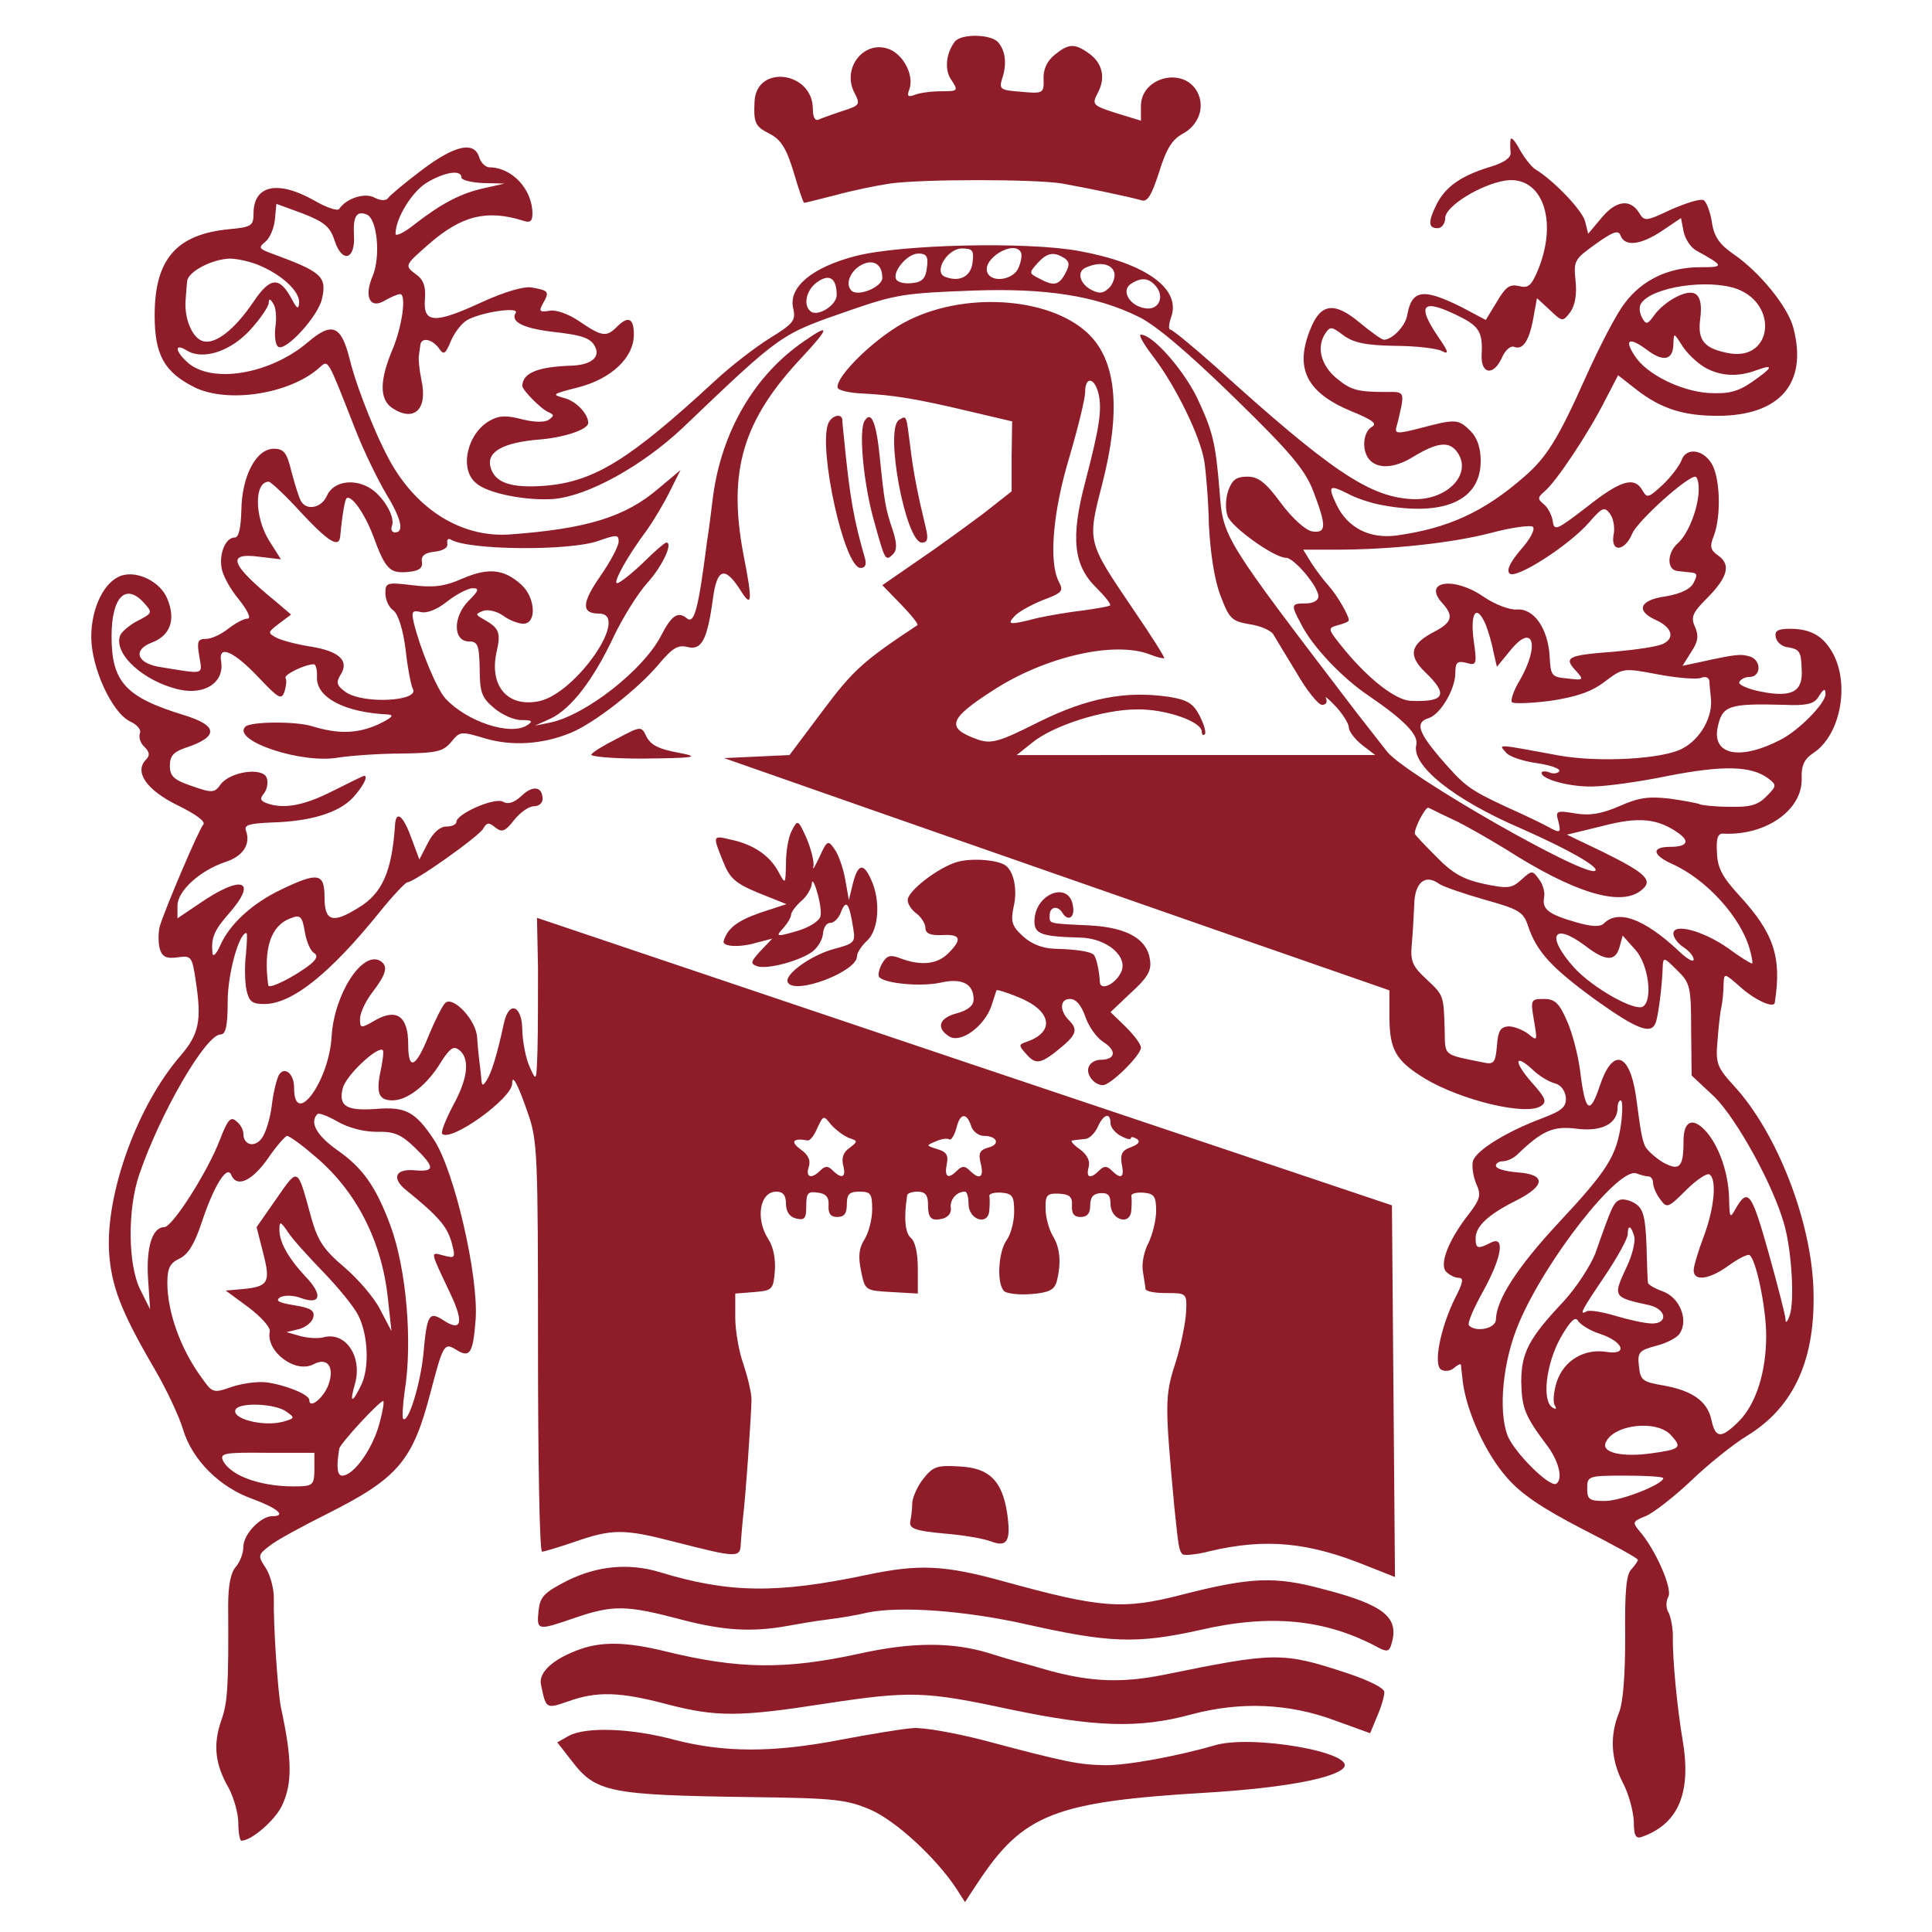
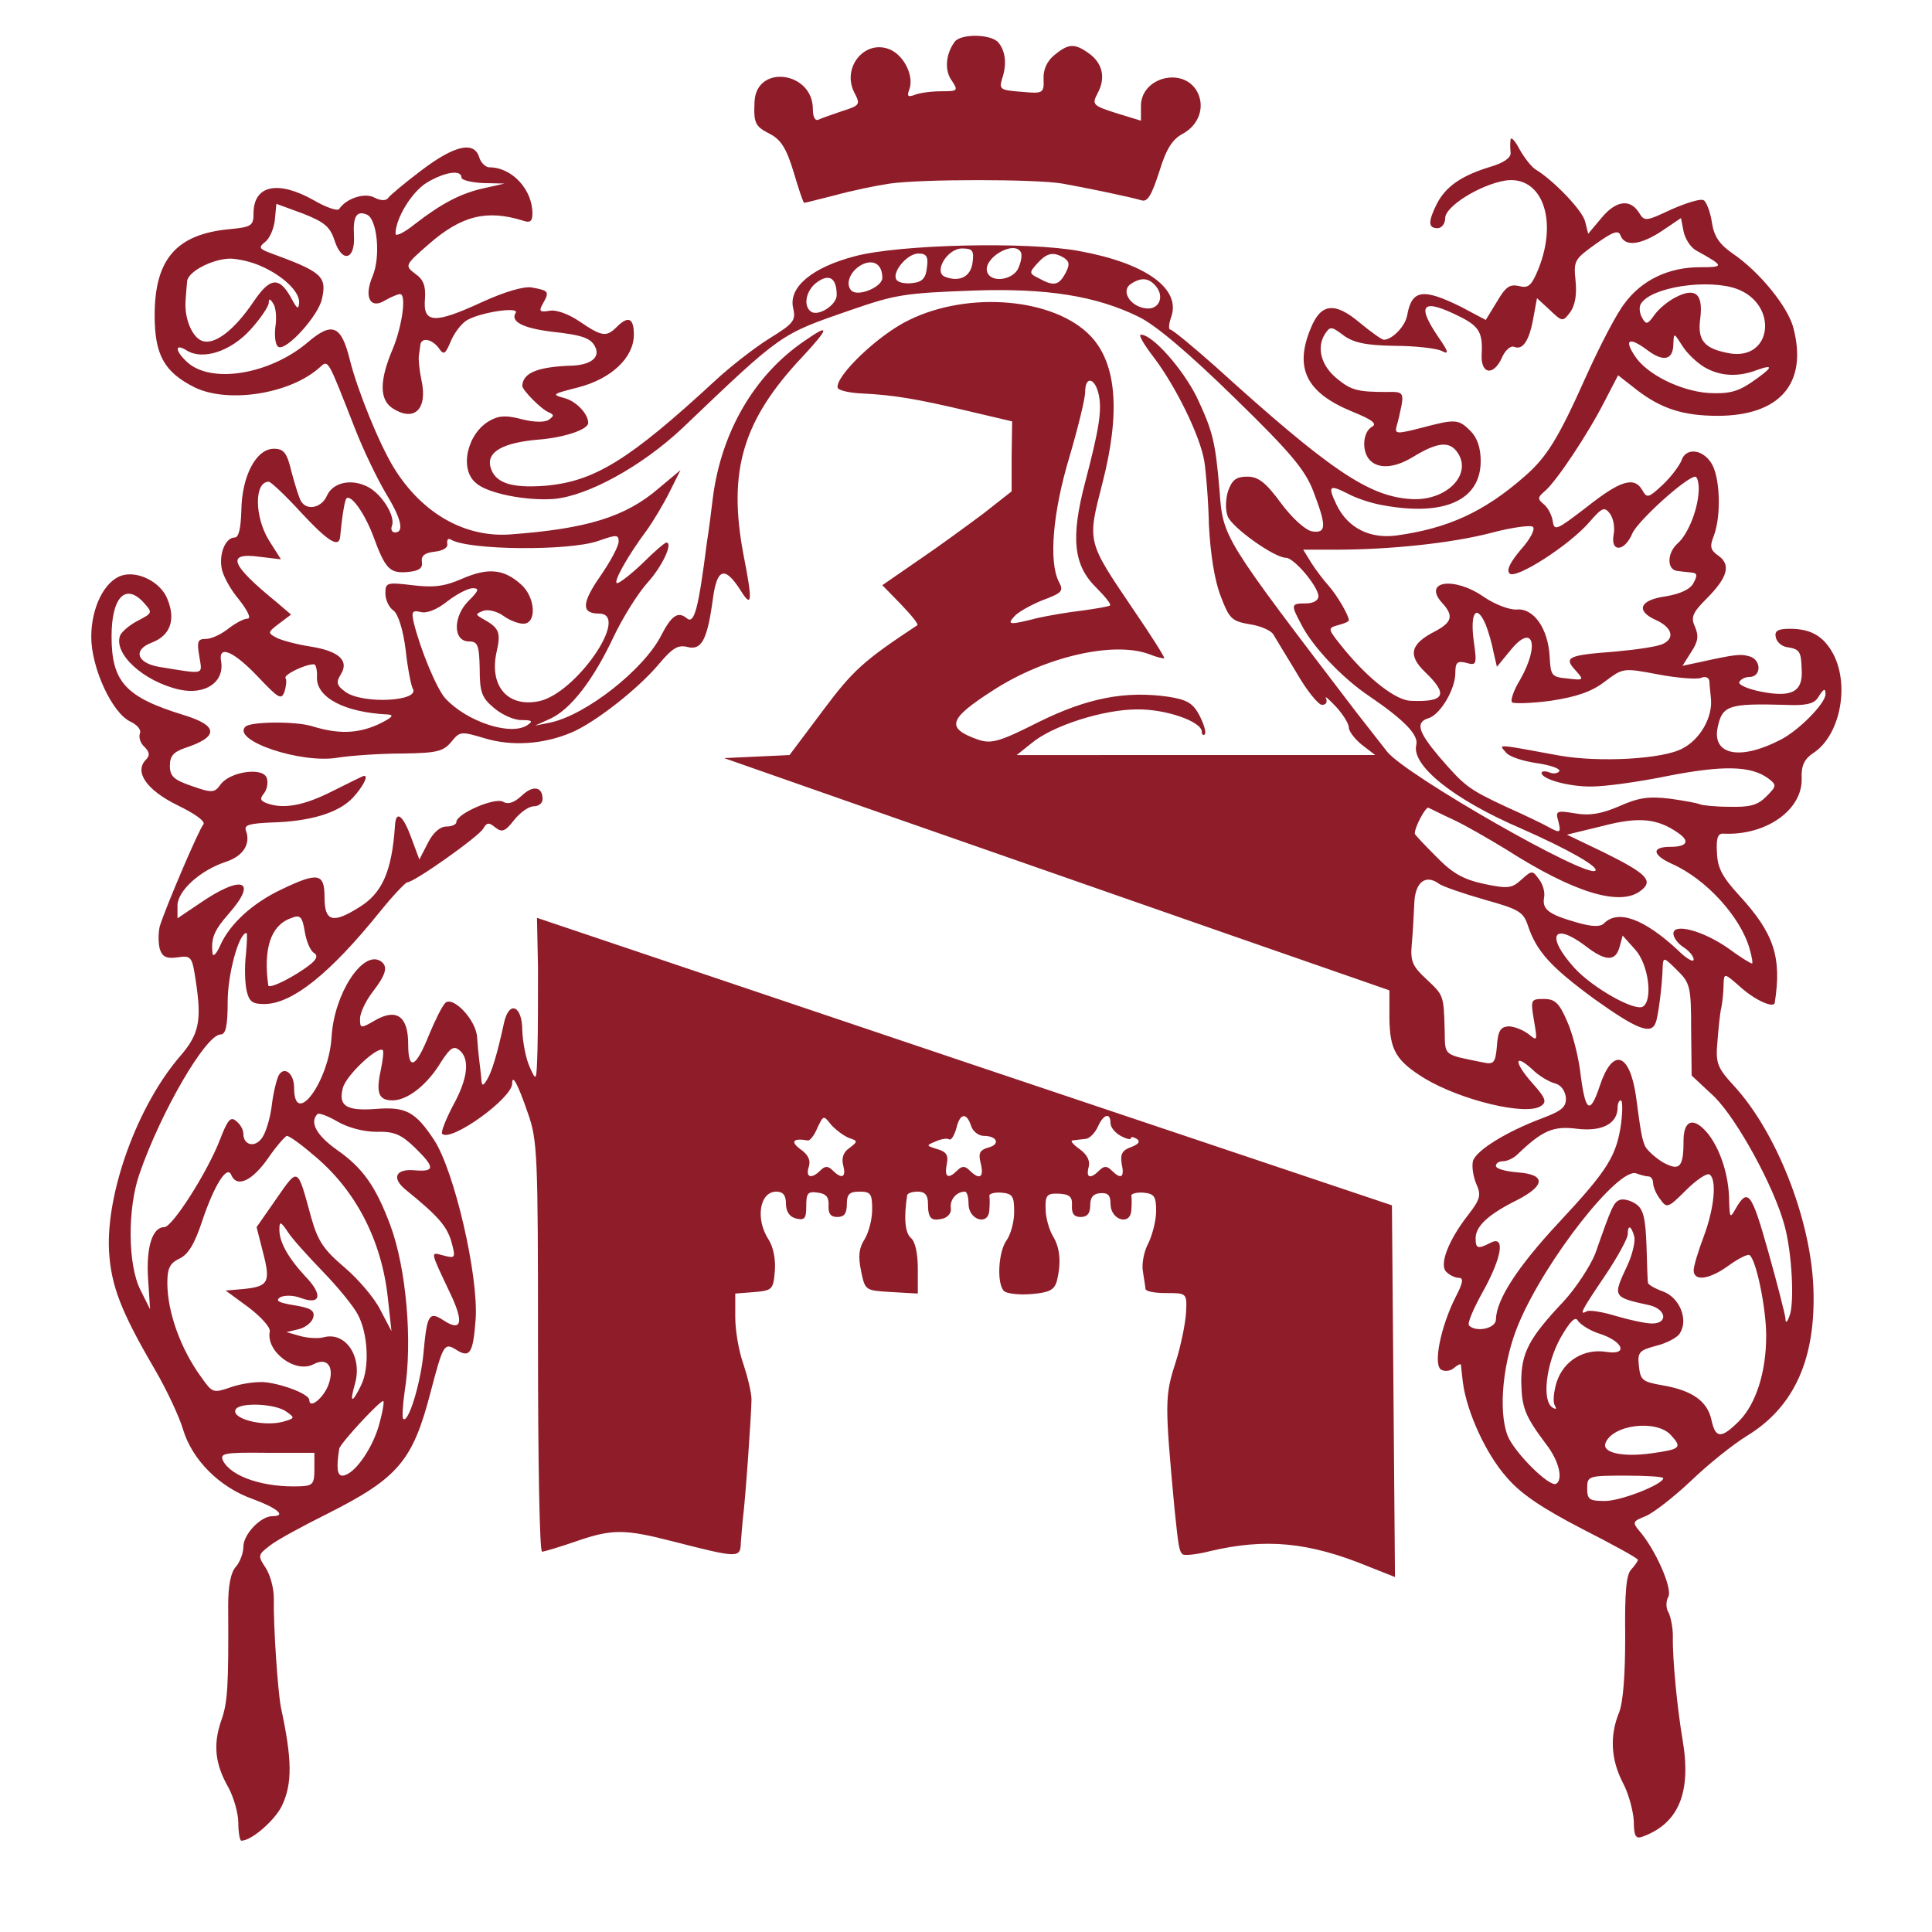
<svg xmlns="http://www.w3.org/2000/svg" version="1" fill="#8f1c29" width="508" height="508" viewBox="0 0 381 381">
  <path d="M188.3 8.2c-1.8 2.4-2.1 5.7-.6 7.7 1.3 2 1.2 2.1-2.1 2.1-1.9 0-4.2.3-5.2.7-1.3.5-1.6.3-1.1-1 1-2.6-.9-6.6-3.7-7.9-5-2.2-9.7 3.5-7.1 8.5 1.2 2.3 1.1 2.5-2.4 3.6-2 .7-4.1 1.4-4.7 1.7-.7.3-1.1-.6-1.1-2.1 0-7.4-11.1-8.9-11.5-1.5-.2 4.3.1 4.9 3 6.4 2.2 1.1 3.3 2.9 4.7 7.5 1 3.4 1.9 6.1 2.1 6.1.2 0 2.9-.7 6.1-1.5 3.2-.9 8.1-1.9 10.8-2.3 6.3-.9 28.7-.9 34 0 4.5.8 13.2 2.6 15.6 3.3 1.2.4 2-1 3.5-5.6 1.4-4.6 2.6-6.4 4.6-7.5 3.2-1.7 4.5-5.3 2.9-8.3-2.7-5-11.1-2.9-11.1 2.8v2.9l-4.9-1.5c-4.7-1.5-4.8-1.7-3.6-4 1.6-3 .9-5.9-1.8-7.8-2.8-2-4-1.9-6.7.3-1.5 1.2-2.3 2.9-2.2 4.8.1 2.8-.1 2.9-4.4 2.5-4.1-.3-4.4-.5-3.8-2.5 1-2.9.7-5.5-.7-7.2-1.4-1.7-7.3-1.8-8.6-.2z" />
-   <path d="M297.9 27.5c-.1.5-.1 1.7 0 2.6.1 1-1.3 2-4 2.8-5.6 1.7-8.7 3.8-10.5 7.2-1.8 3.6-1.8 4.9.1 4.9.8 0 1.5-.9 1.5-2 0-2.3 6.9-6.6 11.9-7.4 7.1-1 10.4 7.6 6.5 17.4-1.4 3.4-2 3.9-3.9 3.4-1.8-.4-2.6.2-4.3 3.1l-2.2 3.6-4.9-2.6c-7.5-3.7-9.7-3.4-10.6 1.7-.4 2.2-3 4.8-4.6 4.8-.4 0-2.5-1.5-4.8-3.4-4.9-4.1-7.6-3.8-9.6 1.1-3.3 7.9-.9 12.7 8 16.4 4.2 1.7 5.2 2.5 4 3.1-1.8 1.1-2 4.9-.3 6.6 1.7 1.7 4.8 1.5 8.3-.6 4.9-3 7.3-3.3 8.9-1 3.1 4.4-2.3 9.8-9.4 9.2-8.2-.6-15.9-5.8-38.4-26.2-4.4-3.9-8.4-7.2-8.8-7.2-.4 0-.3-1.1.1-2.3 2.2-5.7-4.9-10.8-18.1-13.2-10.3-1.9-35.3-1.3-44.1 1-8.5 2.2-13.2 6.1-12.3 10.2.6 2.5.1 3.1-4.6 6-2.9 1.8-7.8 5.6-10.8 8.4-16.9 15.6-23.8 19.9-33.6 20.7-6.7.5-9.9-.6-10.7-3.8-.7-2.9 2.5-4.7 9.4-5.3 5.2-.4 9.9-2 9.9-3.3 0-1.8-2.4-4.3-4.7-4.9-2.6-.7-2.4-.8 2.7-2.1 6.6-1.7 11-5.9 11-10.4 0-3.3-1.1-3.8-3.4-1.5-2 2-2.9 1.9-7.3-1.1-2.2-1.5-4.7-2.4-6-2.1-1.9.3-2.1.1-1.2-1.5 1.3-2.3 1.1-2.5-2.2-3.1-1.5-.3-5.3.8-9.9 2.9-9.3 4.3-11.6 4.2-11.2-.6.2-2.6-.3-3.9-1.9-5-2.1-1.6-2.1-1.7 2.6-5.8 6.5-5.7 11.5-6.9 18.6-4.7 1.4.5 1.9.2 1.9-1.4 0-4.7-4-9.1-8.5-9.1-.7 0-1.7-.9-2-2-1-3.2-4.8-2.4-11.4 2.6-3.3 2.5-6.3 5-6.6 5.5-.4.5-1.4.5-2.6-.1-1.9-1.1-5.6.1-7 2.2-.3.5-2.6-.3-5-1.7-7.1-4-11.9-3-11.9 2.6 0 2.4-.4 2.7-4.8 3.1-10.4 1-14.7 5.9-14.7 17 0 7.8 1.9 11.2 7.9 14.2 6.6 3.2 18.8 1.3 24.6-3.9 1.8-1.6 1.5-2 7 12 1.7 4.4 4.5 10.1 6.1 12.8 3 4.9 3.7 7.7 1.8 7.7-.6 0-.9-.6-.6-1.3.7-1.9-1.9-6.1-4.6-7.6-3.3-1.8-7-1-8.2 1.6-1 2.4-3.9 3.1-5.1 1.2-.4-.6-1.2-3.2-1.9-5.8-.9-3.8-1.5-4.6-3.5-4.6-3.5 0-6.3 5.4-6.4 12.1-.1 3.5-.5 5.4-1.3 5.4-1.8 0-3.1 3.1-2.6 6 .2 1.4 1.7 4.2 3.4 6.2 1.8 2.3 2.5 3.8 1.7 3.8-.7 0-2.4.9-3.8 2s-3.3 2-4.4 2c-1.6 0-1.8.5-1.3 3.4.6 3.8 1.3 3.6-8 2.1-4.4-.8-5.1-3.4-1.3-4.8 3.6-1.4 4.7-4.5 3-8.6-1.3-3.3-5.8-5.6-9-4.6-3.4 1.1-6 6.3-6 12.1 0 6.1 4.1 15 7.7 16.7 1.3.6 2.2 1.6 1.9 2.3-.3.8.1 2 .9 2.7 1 1 1.1 1.7.3 2.5-2.4 2.4.1 6 6.2 9 3.5 1.7 5.6 3.2 5.1 3.8-.9 1-7.5 16.5-8.6 20.1-.3 1.3-.3 3.2 0 4.4.5 1.6 1.3 2 3.5 1.7 2.7-.4 2.9-.2 3.6 4.6 1.2 7.8.7 10.5-3 14.8-8.5 9.8-14.7 27-14.1 38.5.4 6.9 2.4 12 9 23.3 2.4 4.1 4.9 9.5 5.6 11.9 1.8 6 7.2 11.4 13.7 13.7 4.9 1.8 6.8 3.4 3.9 3.4-2.3 0-5.7 3.6-5.7 6 0 1.3-.7 3.1-1.5 4-1 1.1-1.5 3.7-1.5 7.6.1 16.2-.1 19.2-1.4 22.8-1.6 4.7-1.2 8.5 1.5 13.2 1 1.9 1.9 5 1.9 6.9 0 1.9.3 3.5.6 3.5 2 0 6.6-4 8-6.9 2.1-4.4 2-9.2-.2-19.4-.6-3-1.5-15.9-1.4-21.6 0-1.9-.7-4.5-1.6-5.9-1.6-2.4-1.5-2.6.7-4.3 1.3-1.1 6.5-3.9 11.5-6.4 13.9-7 16.8-10.4 20.3-23.9 2.5-9.5 2.7-9.9 5.1-8.4 2.7 1.7 3.3.6 3.8-6 .6-8.6-4.2-29.3-8.2-35.4-3.7-5.6-5.6-6.6-11.6-6.1-5.7.4-7.3-.6-6.4-4.1.6-2.5 6.9-8.4 7.9-7.5.2.3 0 2-.4 3.9-1 4.6-.4 6 2.3 6 3 0 6.9-3.1 9.6-7.6 1.8-2.8 2.5-3.2 3.6-2.3 2.1 1.7 1.7 5.6-1.3 11-1.4 2.7-2.4 5.2-2.1 5.5 1.7 1.7 13.8-7 13.8-9.9 0-2 1.1 0 3.1 5.8 1.9 5.4 2 8.1 2 46.1 0 22.2.3 40.4.8 40.4.4 0 3.4-.9 6.6-2 7.2-2.5 9.6-2.5 19.3 0 12.9 3.3 13.2 3.3 13.3.2.1-1.5.3-3.6.4-4.7.5-3.7 1.7-21 1.7-23.5 0-1.4-.8-4.6-1.6-7-.9-2.5-1.6-6.6-1.6-9.2v-4.7l3.8-.3c3.5-.3 3.7-.5 4-4.1.2-2.3-.3-4.8-1.2-6.2-2.7-4.1-1.8-9.5 1.5-9.5 1.3 0 1.9.7 1.9 2.4 0 1.5.7 2.6 2 2.9 1.7.4 2 0 2-2.5s.3-2.9 2.3-2.6c1.6.2 2.2.9 2.1 2.5-.1 1.6.4 2.3 1.7 2.3 1.4 0 1.9-.7 1.9-2.5 0-2 .5-2.5 2.5-2.5 2.2 0 2.5.4 2.5 3.5 0 2-.7 4.6-1.5 5.9-1.1 1.7-1.3 3.3-.7 6.2.8 3.9.8 3.9 6 4.2l5.2.3v-4.9c0-3-.5-5.4-1.4-6.1-1.1-1-1.4-3.8-.7-8.4.1-.4 1-.7 2.1-.7 1.4 0 2 .7 2 2.3 0 3 .6 3.6 3 3 1-.3 1.7-1.2 1.5-2.1-.2-1.6 1.1-3.2 2.8-3.2.4 0 .7 1.1.7 2.4 0 3.2 3.9 4.4 4.1 1.3.1-1.2.1-2.5 0-2.9 0-.4 1-.7 2.4-.6 2.2.2 2.5.7 2.5 3.8 0 2-.7 4.5-1.5 5.6-1.6 2.2-2 8.5-.5 10 .5.5 2.9.8 5.4.6 3.5-.3 4.5-.8 5-2.5.9-3.6.7-6.6-.8-9-.7-1.2-1.4-3.6-1.4-5.3-.1-2.7.3-3.1 2.6-3 2.1.1 2.7.6 2.6 2.3-.1 1.6.4 2.3 1.7 2.3 1.3 0 1.9-.7 1.9-2.3 0-1.6.6-2.3 2-2.4 1.5-.1 2 .4 2 2.1 0 3.2 3.9 4.4 4.1 1.3.1-1.2.1-2.5 0-2.9 0-.4 1-.7 2.4-.6 2.1.2 2.5.7 2.5 3.6 0 1.8-.7 4.6-1.5 6.3-.9 1.6-1.4 4.2-1.1 5.7.2 1.5.5 3 .5 3.4.1.5 1.9.8 4.1.8 4 0 4.1 0 3.9 3.8-.1 2-1 6.6-2.1 10-2.1 6.5-2.1 8-.2 28.5.8 7.7.9 8.5 1.6 9.2.3.3 2.7.1 5.4-.6 11-2.6 19.5-1.8 31.2 3l5.3 2.1-.3-36.7-.3-36.6-84.3-28.3-84.3-28.4.2 9.8c0 5.3 0 12.6-.1 16.2-.2 6.3-.2 6.4-1.5 3.5-.8-1.7-1.4-4.9-1.5-7.3 0-4.9-2.6-6-3.6-1.5-1.4 6.5-2.5 9.9-3.4 11.3-.8 1.3-1 1.2-1.1-.5-.1-1.1-.3-2.7-.4-3.5-.1-.8-.3-2.8-.4-4.3-.1-3.5-4.8-8.4-6.3-6.9-.6.6-2 3.4-3.2 6.3-2.6 6.5-4.1 7.2-4.1 1.8 0-5.5-2.3-7.1-6.5-4.7-2.9 1.7-3 1.6-3-.3 0-1.1 1.1-3.5 2.5-5.3 2.7-3.5 3.1-5.1 1.5-6.1-3.5-2.1-9.1 6.5-9.6 14.9-.5 8.9-7.4 18.2-7.4 10.1 0-2.8-1.9-4.3-3-2.5-.4.7-1.1 3.4-1.4 6-.3 2.5-1.2 5.5-2 6.5-1.4 1.9-3.6 1.3-3.6-.9 0-.8-.6-1.9-1.4-2.5-1.1-1-1.7-.3-3.2 3.6C41 231 34 242 32.4 242c-2.4 0-3.6 4.1-3.2 10.2l.4 6-1.9-3.8c-2.5-4.9-2.6-16-.2-22.9 4.2-12.2 13.1-27.5 16-27.5 1 0 1.4-1.6 1.4-6.5 0-5.4 2.2-13.5 3.7-13.5.2 0 .1 1.9-.1 4.2-.3 2.4-.2 5.5.1 7 .5 2.3 1.1 2.8 3.5 2.8 5.5 0 13-6 22.9-18.3 2.5-3.1 4.9-5.6 5.3-5.7 1.4 0 14.2-9.1 15-10.6.7-1.2 1.1-1.3 2.4-.2 1.3 1 1.9.8 3.7-1.5 1.2-1.5 2.9-2.7 3.9-2.7.9 0 1.7-.6 1.7-1.4 0-2.5-1.9-2.8-4.1-.7-1.5 1.4-2.7 1.8-3.7 1.2-1.7-.9-9.2 2.4-9.2 4 0 .5-.9.9-2 .9-1.2 0-2.6 1.2-3.6 3.2l-1.7 3.3-1.6-4.3c-1.6-4.4-3-5.5-3.2-2.5-.6 9.1-2.5 13.5-7.2 16.3-5.1 3.2-6.7 2.7-6.7-2 0-4.8-1.2-5.1-8.5-1.6-5.7 2.7-10.2 6.8-12.1 11.1-.7 1.6-1.4 2.3-1.5 1.5-.3-3 .3-4.5 3.2-7.8 5.9-6.7 2.6-7.8-5.8-2l-4.3 2.9v-2.5c0-2.9 4.4-6.9 9.4-8.6 3.5-1.1 5.1-3.5 4.1-6.2-.4-1.1.6-1.4 5-1.6 7.7-.2 13.3-1.9 16.1-4.9 2-2.2 3.1-4.3 2.2-4.3-.2 0-3 1.4-6.2 3-5.7 2.9-9.7 3.6-13 2.4-1.3-.5-1.4-.9-.5-2 .6-.8.8-2.1.5-3-.8-2.2-7.3-1.2-9.1 1.3-1.2 1.7-1.7 1.7-5.7.3-3.5-1.2-4.3-1.9-4.3-4 0-1.9.7-2.7 3-3.5 6.7-2.2 6.6-4.4-.3-6.5-11.4-3.5-14.2-6.5-14.2-15.5 0-7.8 2.8-10.6 6.4-6.6 1.7 1.9 1.7 2-1.2 3.5-1.6.8-3.2 2.2-3.5 2.9-1.4 3.6 4.6 9.1 11.7 10.7 5.1 1.1 8.9-1.5 8.2-5.6-.6-3.4 2.6-1.9 7.5 3.3 3.8 4 4.4 4.4 5 2.7.3-1 .5-2.2.2-2.7-.4-.6 3.8-2.7 5.6-2.7.4 0 .7 1.2.6 2.7 0 3.9 5.5 6.8 14 7.2 1.4.1.7.7-2 2-4.1 1.8-7.8 1.9-13 .3-3.3-1-12.1-.9-13.1.1-2.8 2.7 11 7.4 18.3 6.1 2.6-.4 8.3-.8 12.6-.8 6.9-.1 8.1-.4 9.7-2.3 1.7-2.1 1.9-2.1 6.6-.7 5.3 1.6 11.5 1.2 17-1.1 4.6-1.9 13.2-8.6 17.3-13.5 2.7-3.2 3.8-3.9 5.7-3.4 2.8.7 3.9-1.5 5-9.6.8-5.9 2.3-6.4 5.3-1.8 2.4 3.9 2.6 2.7.7-6.9-3.1-16.5-.1-26.5 11.7-39 5.3-5.7 5.4-6.6.4-3.1-9.9 6.7-16.4 17.9-18.1 30.8-.3 2.5-.8 6.5-1.2 9-1.7 13.3-2.5 16.2-4 14.9-1.7-1.4-3-.5-5 3.4-3.4 6.7-14.8 15.7-21.9 17.2l-3 .6 3.1-1.4c4-1.9 8.4-7.6 12.4-16.1 1.8-3.8 4.8-8.6 6.7-10.7 2.9-3.2 5.1-7.9 3.7-7.9-.3 0-2.4 1.8-4.6 4-2.3 2.2-4.6 4-5.1 4-.9 0 2-5.3 5.9-10.5 1.2-1.7 3.2-5 4.4-7.4l2.2-4.4-4.3 3.6c-6.6 5.7-14.3 8-29.4 9.1-8.9.6-17.3-4.2-22.8-13.1C74.8 87.6 70.5 77 69 71c-1.7-6.9-3.5-7.6-8.3-3.5-7.4 6.3-19 8.3-23.8 3.9-2.4-2.2-2.5-3.8-.1-2.3 3.2 2 8.7.2 12.6-4.1 2-2.2 3.6-4.6 3.6-5.3 0-.9.3-.8.9.2.5.7.7 2.8.4 4.6-.2 1.8 0 3.6.6 3.9 1.5.9 7.9-6.1 8.6-9.5 1-4.4-.1-5.3-9.9-8.9-2.5-.9-2.7-1.2-1.3-2.3.9-.7 1.7-2.6 1.9-4.3l.3-3.2 5.2 1.9c4.3 1.7 5.4 2.6 6.3 5.4 1.5 4.5 4.1 3.7 3.8-1.1-.2-3.7.5-4.9 2.5-4.1 2.1.8 2.8 8.3 1.2 12.1-1.8 4.2-.5 6.7 2.5 4.8 1.1-.6 2.4-1.2 2.9-1.2 1.3 0 .4 6.3-1.4 10.7-2.7 6.3-2.7 10.1-.1 11.8 4.3 2.8 7 .2 5.7-5.6-.4-1.9-.6-4-.5-4.7.1-.6.2-1.7.3-2.2.2-1.5 2.2-1.2 3.6.6 1 1.5 1.3 1.3 2.4-1.3.6-1.5 2-3.4 3.1-4.1 2.6-1.6 10.5-2.8 9.7-1.5-1.1 1.7 1.4 3 7 3.7 6.4.7 8 1.3 8.8 3.3.7 1.9-1.1 3.2-4.5 3.4-6.9.2-9.9 1.4-10 4 0 .8 3.7 4.6 5.2 5.2 1.1.5 1.1.7 0 1.5-.8.5-2.8.5-5.2-.1-3-.8-4.5-.8-6.3.2-4.5 2.4-6.2 9.5-2.9 12.3 2.2 2.1 10 3.6 15.4 3.2 6.8-.6 17.4-6.5 25.3-13.9 19.9-19 19.3-18.5 33.1-23.3 9-3.1 10.6-3.4 24.4-3.9 14.2-.5 24.1 1 32.6 5.2 3.3 1.6 9.8 7.1 18.8 15.9 11.2 10.9 14 14.3 15.6 18.5 2.6 6.8 2.6 8.3-.2 7.9-1.3-.2-3.9-2.5-6.2-5.6-3-4.1-4.5-5.2-6.6-5.2-2.2 0-3 .6-3.8 2.8-.5 1.5-.6 3.7-.1 5 .8 2.2 9.2 8.2 11.5 8.2 1.6 0 6.4 5.7 6.4 7.6 0 .8-1 1.4-2.5 1.4-2.9 0-3 .2-.9 4.1 2.2 4.4 8.1 10.6 13.3 14.1 6.9 4.7 9.9 7.7 9.4 9.7-1 4 7.2 10.7 20.7 16.5 9.3 4.1 15.4 7.6 14.6 8.3-1.6 1.6-37.1-18.7-41-23.4-.8-1-3.5-4.5-6.1-7.8-26.4-34.6-26.3-34.4-27-43.7-.8-9.8-1.4-11.9-4.5-18.5-2.8-5.6-8.7-12.3-11-12.3-.6 0 .7 2.1 2.7 4.7 4.2 5.6 9 15.3 9.8 20.3.3 1.9.8 7.5.9 12.5.3 5.7 1.1 10.9 2.3 14 1.7 4.5 2.2 5 5.7 5.6 2.1.3 4.2 1.2 4.7 2s2.5 4.2 4.6 7.6c2 3.5 4.3 6.3 5 6.3.8 0 1.1-.5.8-1.3-.4-.6.5.1 1.9 1.6s2.6 3.4 2.6 4.2c0 .7 1.2 2.3 2.6 3.4l2.6 2H200.5l3-2.4c4.1-3.4 14.1-6.6 20.7-6.6 5.7-.1 12.8 2.4 12.8 4.4 0 .6.3.8.6.5.3-.4-.2-2-1-3.6-1.3-2.5-2.4-3.2-6.2-3.8-8.4-1.2-15.9.2-25.6 5-7.7 3.9-9.3 4.3-11.8 3.5-6.6-2.3-6-4.1 2.9-9.8 10.2-6.6 23.7-9.7 30.7-7.1 1.5.6 2.8.9 3 .8.1-.2-2.6-4.5-6.1-9.6-9.2-13.6-9.1-13.2-6.1-24.9 3.6-14 2.8-23.6-2.3-29-7.1-7.5-24-9-35.8-3.2-6.1 2.9-14.7 11.2-14.1 13.4.2.5 2.4 1 4.9 1.1 6 .3 10.5 1 21 3.5l8.5 2-.1 6.9v6.9l-5.6 4.4c-3.1 2.3-8.8 6.5-12.8 9.2l-7.1 4.9 3.7 3.8c2 2.1 3.5 3.9 3.2 4.1-10.6 7-12.7 8.9-18.6 16.8l-6.6 8.8-6.4.3-6.5.3 33.4 11.7c18.3 6.4 47.8 16.7 65.6 22.9l32.2 11.2v5.6c.1 6.2 1.3 8.3 7 11.8 7.2 4.3 20 7.4 22.9 5.4 1.2-.8.9-1.6-1.8-4.6-3.6-4.1-3.5-5.9.1-2.6 1.2 1.2 3.2 2.4 4.3 2.7 1.3.3 2.1 1.4 2.3 2.8.1 1.9-.7 2.6-4.6 4.1-7 2.6-13 6.3-13.7 8.4-.3 1 0 3 .6 4.5 1 2.2.9 3-1.5 6.1-4 5.1-5.8 9.9-4.4 11.3.7.7 1.8 1.2 2.5 1.2 1 0 .8 1-.7 3.9-2.9 5.8-4.4 13.2-2.8 14.2.7.4 1.8.3 2.5-.3s1.3-.9 1.4-.7c0 .2.2 1.8.4 3.6.8 5.9 4.6 14.1 8.6 18.6 2.8 3.3 7 6.1 14.9 10.2 6.1 3.1 11 5.8 11 6.1 0 .3-.6 1.1-1.3 1.9-1 1-1.3 4.4-1.2 13.2 0 7.7-.4 12.9-1.2 15-1.9 4.6-1.6 9.3.7 13.8 1.2 2.2 2.1 5.7 2.2 7.7 0 2.9.4 3.5 1.7 3 7.2-2.6 9.7-8.8 7.9-19.2-1-5.9-2-15.7-1.9-20.4 0-1.6-.4-3.6-.8-4.5-.6-.9-.6-2.3-.1-3.2.9-1.6-2.6-9.5-5.8-13.1-1.3-1.6-1.2-1.8 1.3-2.8 1.5-.6 5.5-3.7 8.9-6.9 3.3-3.2 8.4-7.3 11.2-9 9.3-5.7 13.6-15.3 13-29.4-.6-13.5-7.3-30.4-15.5-39.4-3.5-3.8-3.8-4.6-3.4-9 .2-2.6.5-5.7.8-6.8.2-1.1.4-3.1.4-4.4.1-2.3.1-2.3 3.6.8 2.9 2.5 6.4 4 6.5 2.8 1.4-9-.2-13.7-7-21.1-3.3-3.6-4.3-5.4-4.4-8.4-.2-3 .2-3.9 1.3-3.8 8.4.4 15.6-4.7 15.4-10.9-.1-2.5.5-3.8 2.3-5 5.2-3.4 7.2-13.1 4-19.4-1.9-3.6-4.4-5.1-8.6-5.1-2.4 0-3.1.4-2.8 1.7.2.9 1.1 1.7 2.1 1.9 2.6.4 2.9.8 3 4.4.3 4.4-1.9 5.6-8 4.4-2.6-.5-4.6-1.4-4.3-1.9.3-.6 1.2-1 2-1 2.3 0 2.4-3.2.2-4-1.9-.6-2.8-.5-10.1 1.1l-3.3.7 1.7-2.7c1.4-2.1 1.5-3.2.8-4.9-.9-1.9-.6-2.8 2.2-5.6 4.2-4.2 4.9-6.7 2.4-8.5-1.6-1.1-1.8-1.8-.9-4 1.5-4.1 1.2-11.8-.6-14.4-1.8-2.7-5-2.9-5.8-.4-.4 1-2 3.2-3.7 4.8-2.8 2.6-3.1 2.7-4 1.1-1.6-2.8-4.3-2-11 3.3-6 4.6-6.4 4.8-6.7 2.7-.2-1.2-1-2.7-1.8-3.3-1.2-1-1.2-1.3.2-2.5 2.3-1.9 8.6-11.4 11.8-17.7l2.7-5.2 3.7 2.9c4.8 3.7 9.2 5.1 15.9 5.1 12.2 0 17.8-6.3 15-17.2-1-4.2-6.7-11.2-12-14.8-2.6-1.8-3.7-3.4-4.1-6.1-.3-2.1-1.1-4.1-1.6-4.4-.6-.4-3.4.5-6.4 1.8-5.1 2.4-5.3 2.4-6.4.6-1.8-2.8-4.6-2.3-7.4 1.1l-2.6 3.1-.6-2.4c-.5-2.2-6.3-8.2-9.8-10.3-.8-.5-2.2-2.3-3.1-3.9-.9-1.7-1.7-2.6-1.8-2zM91 35c0 .5 1.9 1 4.3 1.1l4.2.1-4 .9c-4.6 1-8.4 3-13.7 7.1-2.1 1.7-3.8 2.5-3.8 1.9 0-3 3.2-8.3 6.2-10.1 3.5-2.1 6.8-2.6 6.8-1zm243.5 14.4c5.6 3.1 5.6 3.3.7 3.3-6.1 0-11.4 2.5-14.8 7.1-1.6 2-5 8.6-7.7 14.6-5.4 12.1-7.7 15.8-12.1 19.6-8 7-15.1 10.2-25.2 11.6-5.3.7-9.6-1.5-11.8-6-1.8-3.8-1.5-4.1 2.1-2.3 1.6.9 4.6 1.9 6.8 2.3 12.3 2.3 19.5-.9 19.5-8.7 0-2.6-.7-4.6-2-5.9-2.4-2.4-3-2.4-9.8-.6-4.7 1.2-5.2 1.2-4.8-.3.3-.9.7-2.8 1-4.2.4-2.4.1-2.7-2.7-2.6-5.9 0-7.2-.3-10-2.6-3.1-2.5-4.1-6-2.5-8.7 1.1-1.7 1.3-1.7 3.7.1 2 1.5 4.5 2 10.1 2.1 4.1 0 8.3.5 9.3 1 1.5.8 1.4.2-.7-2.8-4.4-6.5-3.1-7.7 4.6-3.8 3.5 1.8 4.2 3.1 4 7.1-.3 4.1 2.3 4.6 4 .8.6-1.4 1.7-2.4 2.4-2.1 1.7.7 3-1.2 3.8-5.8l.7-3.8 2.5 2.3c2.5 2.4 2.6 2.4 4.1.4.9-1.3 1.3-3.4 1-6.2-.4-3.9-.2-4.2 4-7.2 3.5-2.5 4.5-2.8 4.9-1.6.9 2.2 4 1.8 8.2-1l3.7-2.5.5 2.6c.3 1.5 1.4 3.2 2.5 3.8zm-142.7 2.3c-.3 2.8-2.5 4-5.4 2.9-2.4-.9.4-5.6 3.3-5.6 2.1 0 2.4.4 2.1 2.7zm9.5-2c.3.5.1 1.8-.4 3-.9 2.5-5.4 3.2-6.2 1-1-2.7 5.2-6.4 6.6-4zm-18.5 3c-.2 2.1-.9 2.9-2.7 3.1-1.3.2-2.7 0-3.2-.5-1.3-1.3 1.9-5.3 4.2-5.3 1.6 0 2 .6 1.7 2.7zm27.1-1.8c1 .7 1.1 1.3.2 3-1.3 2.4-2.3 2.6-5.2 1-2-1-2-1.1-.3-3 1.9-2.1 3.2-2.3 5.3-1zM51.3 52.4c4.4 1.9 7.7 5 7.7 7.2-.1 1.5-.4 1.4-1.5-.7-2.4-4.4-4.2-4.3-7.5.6-3.8 5.6-7.5 8.4-9.9 7.8-2.1-.5-3.8-4.4-3.5-8.1.1-1.2.2-2.9.3-3.7.1-1.9 4.9-4.4 8.4-4.5 1.5 0 4.2.6 6 1.4zM174 54.8c0 1.8-4.8 3.8-6.1 2.5-1.4-1.4 0-4.3 2.5-5.3 2.1-.8 3.6.3 3.6 2.8zm45.7-1.2c.3.8-.1 2.2-.9 3.1-1.2 1.2-2 1.3-3.7.4-2.3-1.3-2.8-3.7-.8-4.4 2.5-1.1 4.8-.7 5.4.9zM165 58.2c0 1.9-3.5 4.2-5 3.3-1.7-1.1-1.1-4.3 1.2-5.9 2.4-1.7 3.8-.7 3.8 2.6zm63-1.7c1.7 2.1.5 4.7-2.1 4.3-3.1-.4-4.9-3.5-2.9-4.8 2.1-1.4 3.6-1.2 5 .5zm114.6.5c8.1 3.1 6.9 14-1.4 12.7-5.1-.9-6.5-2.5-5.9-6.9.6-4.8-.9-6.2-4.8-4.2-1.6.8-3.5 2.4-4.3 3.6-1.3 1.8-1.6 1.9-2.4.4-.5-.9-.6-2.1-.2-2.7 2-3.3 13.3-5 19-2.9zm-6.5 15.4c3.1 1.8 6.6 2 10.3.6 3.6-1.3 3.2-.5-1 2.4-2.8 1.9-4.6 2.3-8.5 2.1-5.5-.4-12.2-3.7-14.5-7.3-2.2-3.3-1.1-3.8 2.4-1.2 3.3 2.5 5.2 2 5.2-1.3.1-2.1.1-2.1 1.7.4.9 1.5 2.9 3.4 4.4 4.3zm-119.5 5.1c.8 3.2.2 6.9-2.6 17.6-2.9 11-2.3 16.4 2.2 20.8 1.7 1.7 3 3.3 2.7 3.5-.2.2-2.6.6-5.4 1-2.7.3-6.8 1-9 1.5-5.4 1.4-6 1.3-4.5-.3.6-.8 3.1-2.2 5.5-3.2 4-1.5 4.3-1.8 3.3-3.7-2-3.9-1.2-13.7 2.1-24.6 1.7-5.8 3.1-11.5 3.1-12.8 0-3.1 1.8-2.9 2.6.2zM335 96.4c0 3.6-2 8.9-4.2 10.8-2.1 1.9-2.1 5.2 0 5.4.6.1 1.9.2 2.7.3 1.2.1 1.3.5.5 2-.6 1.3-2.6 2.2-5.5 2.7-5.1.7-6 2.8-2.1 4.6 3.2 1.4 4 3.5 1.7 4.7-1 .6-5.3 1.2-9.6 1.6-9.3.7-10.2 1.1-7.8 3.7 1.7 1.9 1.7 2-1.6 1.6-3.1-.3-3.3-.5-3.5-4.3-.3-5.5-3.1-9.6-6.5-9.3-1.4.1-4.3-1-6.5-2.5-5.9-4.1-12.1-3.1-8.2 1.2 2.3 2.5 2 3.8-1.4 5.6-4.9 2.5-5.4 4.7-2 8 4.7 4.5 4 6-2.9 5.7-2.9-.2-8-4.1-12.9-10-3.4-4.2-3.5-4.3-1.4-4.9 1.2-.3 2.2-.7 2.2-1 0-.9-2.3-4.9-4-6.8-1-1.1-2.5-3.1-3.4-4.5l-1.6-2.6h6.3c10.9 0 23-1.3 30.7-3.3 4.1-1.1 7.9-1.6 8.3-1.2.5.5-.6 2.5-2.4 4.5-2 2.4-2.9 4-2.2 4.7 1.2 1.2 11.7-5.5 15.7-10.1 2.6-3 3-3.1 4.1-1.7.7 1 1 2.8.7 4.2-.6 3.5 2.2 3.3 3.7-.3 1.1-2.5 10.6-11.1 12.4-11.2.4 0 .7 1.1.7 2.4zM59.3 101c5.5 5.9 7.6 7.2 7.8 4.7.4-4.3.9-7 1.2-7.4.9-.9 3.6 2.9 5.3 7.4 2.4 6.6 3.3 7.4 6.8 7.1 2.3-.2 3-.8 2.8-2-.2-1.2.6-1.8 2.5-2 1.7-.2 2.7-.8 2.5-1.6-.1-.8.2-1.1.7-.8 3.4 2.1 23.1 2.3 29 .3 3.7-1.3 4.1-1.3 4.1.1 0 .9-1.6 3.9-3.6 6.8-3.7 5.3-3.8 7.4-.3 7.4 6.4 0-4.6 15.9-11.9 17.3-6.1 1.2-9.7-3-8.3-9.6.9-3.9.6-4.8-2.4-6.5-1.8-1-1.8-1.1-.3-1.7.9-.4 2.7 0 4 .9 1.2.9 3 1.6 4 1.6 2.7 0 2.4-5.2-.4-7.7-3.4-3.1-6.5-3.4-11.6-1.2-3.6 1.6-5.8 1.8-9.9 1.3-5-.6-5.3-.5-5.3 1.6 0 1.3.7 2.8 1.6 3.4.9.7 1.9 3.7 2.4 7.8.4 3.7 1.1 7.1 1.4 7.6 1.5 2.5-9.7 3.1-13.2.7-1.8-1.3-2-1.9-1-3.5 1.7-2.7-.3-4.6-6-5.5-2.6-.4-5.6-1.2-6.6-1.7-1.9-1-1.8-1.1.4-2.8l2.4-1.8-2.8-2.4c-9.2-7.5-10.1-9.9-3.4-9l4.2.5-2.4-3.8c-2.8-4.6-2.9-11.5 0-11.5.4 0 3.3 2.7 6.3 6zm33.1 17.5c-3.1 3.1-3.1 8 .1 8 1.7 0 2 .7 2.1 5.4 0 4.6.4 5.7 2.8 7.7 1.5 1.3 3.9 2.4 5.4 2.4 2.1 0 2.4.2 1.2 1-3.3 2.2-12-.7-16.2-5.3-1.7-1.9-4.9-9.6-6.2-14.9-.5-2.2-.3-2.5 1.4-2.1 1.2.3 3.2-.5 5.2-2.1 1.8-1.4 4.1-2.6 5-2.6 1.4 0 1.2.5-.8 2.5zm200.6 4.7c.5 1.3 1.2 3.6 1.5 5.3l.7 3 2.7-3.3c4.4-5.4 5.8-1.1 1.9 5.8-1.3 2.1-2 4.2-1.6 4.5.3.3 3.8.2 7.6-.3 5.2-.8 8.1-1.8 10.7-3.8 3.6-2.7 3.6-2.7 10.5-1.4 3.7.7 7.5 1 8.4.7.9-.4 1.6-.1 1.7.6 0 .7.2 2.2.3 3.4.4 3.7-2.1 8.1-5.6 9.9-3.8 2.1-16.4 2.8-24.3 1.4-12.5-2.3-12-2.3-10.6-.7.6.9 3.4 1.8 6.2 2.2 2.7.4 4.7 1.1 4.4 1.6-.3.4-1.2.6-2 .2-.8-.3-1.5-.2-1.5.1 0 1.3 5.6 2.8 10 2.7 2.5 0 9.2-.9 15-2.1 10.8-2.1 16.3-2 19.7.5 1.7 1.3 1.7 1.5-.4 3.6-1.7 1.7-3.2 2.1-7.3 2-2.8 0-5.4-.3-5.8-.5-.4-.2-3-.7-5.9-1.1-4.2-.5-6.2-.2-10 1.5-3.5 1.5-5.8 1.9-8.7 1.4-3.6-.6-3.9-.5-3.3 1.5.6 2.4.4 2.5-2.1 1.1-.9-.5-4.6-2.3-8.2-3.9-7.5-3.5-8.2-4.1-13.3-10-4.1-4.9-4.6-6.7-1.9-7.5 2.3-.8 5.2-5.7 5.2-8.9 0-2.1.4-2.4 2.1-2 2.1.6 2.2.4 1.5-4.5-.7-5.5.6-7.2 2.4-3zm67 13.7c0 1.8-5.3 7.2-8.9 9-7.9 4.1-13.4 3-12.4-2.3.9-4.5 2.1-4.9 13.3-4.6 4.1.2 5.7-.2 6.5-1.4 1.1-1.8 1.5-2 1.5-.7zm-73.5 24.7c2.2 1 6.9 3.7 10.5 5.9 13.3 8.5 22.4 11.3 26.5 8.2 2.7-2 1.3-3.4-7.4-7.7l-7.1-3.4 7-1.7c7.2-1.9 10.9-1.5 15 1.4 2.3 1.6 1.7 2.7-1.6 2.7-3.8 0-3.6 1.6.4 3.4 6.7 3 13.4 10.4 15.2 16.6.5 1.7.7 3 .5 3-.3 0-2.4-1.3-4.7-3-5-3.5-10.8-5-10.8-2.9 0 .8.9 2 2 2.7 1.1.7 2 1.8 2 2.4 0 .7-1.5-.2-3.2-1.9-6.6-6.1-11.7-8-14.5-5.2-.7.7-2.3.7-5.4-.2-5.6-1.6-6.8-2.6-6.4-4.9.2-1-.2-2.6-1-3.6-1.3-1.8-1.4-1.8-3.5.1-1.9 1.7-2.6 1.8-7.4.8-4.1-.9-6.2-2.1-9.4-5.4-2.3-2.3-4.2-4.3-4.2-4.5 0-1.4 2.2-5.4 2.7-5.1.5.2 2.6 1.3 4.8 2.3zm6.2 15.8c6.8 1.9 7.7 2.4 8.6 5.1 1.7 5.1 4.5 8.2 13.1 14.5 8.4 6 11.2 7.1 12.1 4.7.5-1.2 1.3-7.3 1.4-11.2.1-1.8.3-1.7 2.8.8 2.6 2.5 2.8 3.3 2.8 11.7l.1 9.1 4.5 4.2c4.5 4.5 11.7 17.6 13.8 25.3 1.5 5.4 2 15.4 1 17.9-.5 1.4-.8 1.5-.8.5-.1-.9-1.6-6.8-3.4-13.2-3.3-11.7-4-12.7-6.5-8.3-1 1.8-1.1 1.6-1.2-1.5 0-5.2-1.8-10.6-4.4-13.7-2.7-3.1-4.6-2.4-4.6 1.7 0 5.3-.8 6-4.1 4.2-1.6-1-3.1-2.4-3.5-3.2-.6-1.5-.8-2.4-1.8-10-1.3-8.5-4.6-9.4-7.1-1.9-2 6-2.9 5.2-3.9-3-.4-3-1.5-7.4-2.6-9.8-1.5-3.5-2.4-4.3-4.5-4.3-2.6 0-2.7.1-2 4.2.7 4.1.7 4.2-1.1 2.7-1.1-.8-2.8-1.5-3.9-1.5-1.6.1-2.1.9-2.3 3.9-.3 3.3-.6 3.7-2.8 3.2-7.9-1.6-7.4-1.2-7.5-6.3-.2-7-.2-6.9-3.6-10.1-2.7-2.5-3.2-3.5-2.9-6.8.2-2.1.4-5.7.5-8 .1-4.3 2.2-6 4.9-4 .7.5 4.7 1.9 8.9 3.1zM61.9 187.9c.8.5.6 1.2-.6 2.2-3 2.4-8.3 5.1-8.4 4.2-1-7.2.5-11.8 4.4-13.2 1.9-.8 2.3-.4 2.8 2.6.3 1.9 1.1 3.8 1.8 4.2zm250.7-1.4c4 3.1 6 3.2 6.8.2l.6-2.2 2.5 2.8c2.6 2.9 3.5 9.9 1.5 11.2-1.6 1-9.8-3.6-13.5-7.6-5.7-6.3-4.3-9.2 2.1-4.4zm7.1 35c-.9 6.5-2.7 9.3-12.3 19.6-8.2 8.8-12.3 15.2-12.4 19.1 0 1.8-3.9 2.6-5.3 1.2-.4-.4.9-3.4 2.8-6.8 3.7-6.7 4.4-11.1 1.4-9.5-2.5 1.3-2.9 1.1-2.9-.9 0-2.4 2.5-4.7 8.1-7.5 5.7-2.9 5.8-5.1.2-5.5-2.4-.2-4.3-.7-4.3-1.3 0-.5.6-.9 1.4-.9.8 0 2.1-.6 2.8-1.3 5-4.8 7.1-5.7 11.8-5.1 4.9.6 8-1 8-4.2 0-.8.3-1.4.6-1.4.4 0 .4 2 .1 4.5zm-245.4 1.7c3.4-.1 4.8.5 7.5 3.1 4 3.9 4 4.8.1 4.5-3.9-.4-4.8 1.5-1.8 3.9 6.3 5.1 8 7.1 8.9 10.1.9 3.3.8 3.4-1.5 2.8-2.7-.7-2.8-1.2 1.4 7.7 2.6 5.5 2.1 7.4-1.4 5.1-2.9-1.9-3.3-1.2-4 6.6-.6 6-3 13.8-4 12.8-.2-.2-.1-2.6.3-5.4 1.6-9.9.3-24.3-2.8-32.7-2.9-7.8-5.5-11.4-10.5-14.9-4.1-2.9-5.5-5.5-3.9-7.1.3-.3 2.1.4 4 1.5 2.1 1.2 5.1 2 7.7 2zm93.1 1.2c1.8.6 1.8.7.1 2-1.2.8-1.6 2-1.2 3.5.6 2.3-.3 2.7-2.1.9-.9-.9-1.5-.9-2.4 0-1.8 1.8-3 1.4-2.3-.7.4-1.3-.1-2.4-1.7-3.5-2-1.5-1.4-2.2 1.5-1.7.4.1 1.3-1 1.9-2.5 1.2-2.5 1.2-2.5 2.7-.6.9 1 2.5 2.2 3.5 2.6zm24.1-2.4c.3 1.1 1.5 2 2.5 2 2.7 0 3.3 1.7.9 2.3-1.7.5-2 1.1-1.5 3.1.7 2.8-.2 3.4-2.2 1.4-.9-.9-1.5-.9-2.4 0-1.8 1.8-2.6 1.4-2.1-1.2.4-1.8-.1-2.5-1.9-3-2.2-.7-2.2-.7-.3-1.5 1.1-.5 2.3-.7 2.7-.4.4.2 1-.8 1.4-2.2.7-3 2-3.2 2.9-.5zm27.5-.5c0 .8.9 1.9 2 2.5 1.1.6 2 .8 2 .5 0-.4.5-.3 1.2.1.7.5.4 1-1.1 1.6-1.8.6-2.2 1.4-1.9 3.3.6 2.7-.1 3.2-2 1.3-.9-.9-1.5-.9-2.4 0-1.8 1.8-2.7 1.5-2.1-.7.3-1.2-.3-2.4-1.8-3.5-1.3-.9-1.9-1.7-1.4-1.7.6-.1 1.7-.2 2.5-.3.8 0 1.9-1.1 2.5-2.4 1.1-2.5 2.5-2.9 2.5-.7zm-157.4 6.1c8.5 6.9 13.7 17 14.9 28.5l.7 6.4-2.2-4.2c-1.2-2.4-4.4-6.1-7.1-8.4-4-3.4-5.2-5.1-6.5-9.7-2.8-10.2-2.5-10.1-6.9-3.8l-3.9 5.6 1.3 5.1c1.5 5.8 1 6.6-3.9 7.1l-3.5.3 4.5 3.3c2.5 1.9 4.4 4 4.2 4.8-.8 3.9 5.1 8.4 8.7 6.4 2.7-1.4 4.1.6 2.9 4-.9 2.6-3.8 5-3.8 3.1 0-1.1-4.7-3-8.5-3.5-1.7-.2-4.7.2-6.8.9-3.7 1.3-3.8 1.2-6-1.9C35.6 266 33 258.7 33 253c0-2.9.5-3.9 2.4-4.8 1.7-.8 3-2.9 4.5-7.5 2.4-7.1 4.9-11 5.7-9 1.1 2.6 4.1 1.2 7.2-3.2 1.7-2.5 3.5-4.5 3.8-4.5.4 0 2.7 1.6 5 3.6zm263.5 4.4c.5 0 .9.6.9 1.3 0 .7.6 2.2 1.4 3.2 1.3 1.8 1.5 1.8 5.1-1.8 2-2 4.1-3.4 4.6-3.1 1.5.9 1 6.6-1.1 12.2-1.1 2.9-2 5.9-2 6.7 0 2.3 3.2 1.8 7-1 1.8-1.3 3.6-2.2 4-2 1.3.8 3.3 10.4 3.3 15.9 0 7.2-2 13.4-5.3 16.8-3.6 3.6-4.7 3.5-5.5-.2-.8-3.7-3.8-5.8-9.6-6.8-4-.7-4.4-1-4.7-3.8-.3-2.7 0-3.1 3.4-4 2-.5 4.2-1.6 4.7-2.5 1.7-2.7-.1-7-3.3-8.2-1.7-.6-3-1.4-3-1.7-.1-.3-.2-3.6-.3-7.3-.2-5.4-.6-7.2-2-8.2-1.1-.8-2.5-1.1-3.2-.9-1.3.5-1.6 1.2-4.9 10.6-1 2.5-3.8 6.8-6.3 9.5-6.8 7.2-8.3 10.1-8.3 15.8.1 5.1.7 6.7 4.9 12.3 2.5 3.2 3.4 6.9 2 7.8-1.3.8-8.3-6.2-9.6-9.5-1.9-5-.9-14.8 2.2-22.1 5.3-12.6 19.7-30.9 23.2-29.6.8.3 1.9.6 2.4.6zM63.8 250.9c2.9 3 6 6.8 6.8 8.4 2 3.8 2.3 10.5.6 13.9-1.8 3.7-2.3 3.5-1.2-.3 1.5-5.3-1.8-10.3-6.1-9.2-1 .3-3.1.2-4.6-.2l-2.8-.8 2.5-.6c1.4-.4 2.6-1.4 2.8-2.4.3-1.3-.7-1.8-3.8-2.3-3.1-.5-3.8-.9-2.7-1.6.9-.4 2.6-.4 4.1.2 3.9 1.4 4.3-.7.8-4.3-3.5-3.8-5.2-6.9-5.1-9.4 0-1.5.3-1.4 1.7.7.9 1.4 4.1 4.9 7 7.9zm258.5-7c.2 1-.4 3.6-1.4 5.7-2.9 6.2-2.9 6.2 4.4 7.8 3.3.8 3.7 3.6.5 3.6-1.3 0-4.5-.7-7.2-1.5-2.6-.8-5.2-1.2-5.7-.9-1.6.9-1-.2 3.6-7 2.5-3.7 4.5-7.4 4.5-8.2 0-2 .7-1.7 1.3.5zm-6.9 19.1c4.7 1.5 5.8 4.3 1.4 3.6-4.4-.7-8.4 1.7-9.8 5.9-.6 1.9-.8 4-.4 4.6.4.8.3.9-.4.5-2.2-1.3-1.3-8.6 1.5-13.7 2-3.5 3-4.4 3.5-3.4.5.7 2.3 1.9 4.2 2.5zM74.6 281.5c-1.5 4.8-5 9.5-7.1 9.5-1 0-1.2-1.6-.6-5.3.2-1.1 8.3-9.8 8.7-9.4.2.2-.2 2.5-1 5.2zm-18.1-3.1c1.7 1.2 1.7 1.3-.8 2-4 1-10.3-.7-9.2-2.5.9-1.4 7.9-1.1 10 .5zm273 4.6c2.3 2.5 1.9 2.8-3.8 3.6-5.7.8-9.8-.1-9.1-2 1.4-3.7 10.1-4.7 12.9-1.6zM62 289.7c0 2.9-.3 3.3-2.7 3.4-7.1.3-13.6-1.8-15.3-5-.7-1.5.1-1.7 8.6-1.6H62v3.2zm266 1.8c0 1.2-8.3 4.5-11.5 4.5-3.1 0-3.5-.3-3.5-2.5 0-2.4.2-2.5 7.5-2.5 4.1 0 7.5.2 7.5.5z" />
-   <path d="M163.3 83.6c-1.9 5.1 3.2 28.4 6.4 28.4.9 0 1.2-.6.9-1.8-2.2-7.6-3-12-4.1-23.2-.2-1.9-.4-3.8-.4-4.3-.2-1.3-2.2-.7-2.8.9zM170.5 83c-1.2 1.9-.2 12.4 1.8 19.5 2.2 8 2.3 8.3 3.8 6.8.8-.8.8-2.1 0-4.6-1.5-4.4-1.7-5.7-2.6-14.5-.7-7-1.7-9.3-3-7.2zM177.3 82.8c-2.9 1.8 1.3 24.2 4.5 24.2 1.1 0 1.3-.7.8-2.8-1.6-6.6-2.5-11.1-3.1-16.2-.8-6.3-.7-6.1-2.2-5.2zM121.8 145.6c-2.6 1.3-4.9 2.7-5.2 3.2-.2.4 4.2.8 9.9.8 10.3-.1 11.8-.3 7.6-1.1-4.4-.8-5.8-1.6-6.7-3.4-.9-1.9-1.1-1.9-5.6.5zM156.2 163.7c-.7 1.2-1.2 4.1-1.2 6.5-.1 4.3-.1 4.3-1.5 1.7-1.7-3.2-5-5.4-9.3-6.3-3.7-.9-3.7-.9-1.6 4.3 1.3 3.3 2.4 4.3 7 6.2l5.5 2.2-5.2 1.7c-4.5 1.6-6.4 3-7.2 5.6-.3 1.1 3.2 1.3 6.5.3l3.1-.8-2.3 2.4c-1.9 2.1-2.1 2.5-.8 3 1.9.8 8.6-1 11.1-2.9 1-.8 1.9-2.3 2-3.5.1-1.2.7-2.1 1.4-2.1.8 0 1.8-1 2.2-2.3 1-2.4 1.6-1.6 2.4 3.6.4 2.5.1 2.8-3.7 3.8-4.6 1.2-10.2 5.2-9.2 6.7 1.5 2.4 13.6-2.2 13.6-5.2 0-.7.9-2.1 2-3.1 2.3-2.1 2.7-7.9.8-12-1.5-3.4-2.6-3.2-3.6.7l-.8 3.3-.7-4c-.4-2.2-1.3-4.9-2.1-6-1.3-1.9-1.5-1.8-3 1.5-.9 1.9-1.4 2.8-1.2 1.9.2-.9-.4-3.3-1.3-5.5-1.7-3.8-1.8-3.8-2.9-1.7zm5.6 17c-.2.9-2.2 2.2-4.6 2.9-4.1 1.2-4.3 1.1-2.8-.5.9-1 1.6-2.2 1.6-2.7s.9-1.7 2-2.7c1.1-.9 2-2.5 2.1-3.4 0-1 .5-.3 1 1.5.6 1.9.9 4.1.7 4.9zM188.7 170c-3.7 1.1-9.7 5.7-9.7 7.5 0 .8.8 2 1.8 2.7.9.7 1.7 2 1.7 2.8 0 1.1 1 1.5 3.3 1.4 3.7-.2 4 .8 1.2 3.6-2.2 2.2-5.4 2.5-9.4 1-2.1-.8-2.7-.6-3.7 1.1-.6 1.1-.8 2.3-.5 2.6 1.2 1.3 8.3 1.9 12 1.1 4.3-1 6.6.2 6.6 3.3 0 1.2-1.1 2.1-3.2 2.7-3.6.9-4.3 2.9-1.6 4.6 2.3 1.4 6.9-2 8.3-6 .5-1.6 1-3 1-3.1.1-.2 2 .4 4.2 1.3 6.6 2.6 7.5 6.8 1.9 8.8-1.8.6-1.8.7-.1 2.6 1.9 2.1 2.9 1.8 7.3-1.9 2.5-2.2 2.7-3.2 1-4.9-1.9-1.9-1.8-4.2.2-4.2 1.2 0 2.2 1.2 3 3.4.6 1.9 2.2 4.2 3.6 5.1 2.7 1.7 2.4 3.5-.6 3.5-1 0-2 .6-2.3 1.4-.6 1.5 1.1 3.6 2.8 3.6 1.5 0 7.5-5.9 7.5-7.4 0-.7-1.4-2.5-3-4.1l-3-2.9 4-3.8c3.2-2.9 4.1-4.3 3.8-6.4-.5-4.2-4.5-6.5-11.9-6.9-8.4-.4-7.9-.3-7.9-2s1.6-2 2.5-.5c1.1 1.8 2.5 1 2.1-1.3-.7-5.1-7.6-2.5-7.6 3 0 2.5 1.4 3 9 3.2 5.4.1 9.7 3.9 8 7-1.2 2.3-4 3.5-4.1 1.8-.1-2.2-.7-4.9-1.2-5.4-.7-.7-3.7-1.1-7.8-1.2-2.3-.1-4.5-.9-6.2-2.5-2.2-2-2.4-2.9-1.8-5.8.8-3.4 0-7.1-1.7-8.2-1.8-1.1-6.8-1.4-9.5-.6zM182.1 291.6c-1.2 1.5-2.1 3.6-2.2 4.8 0 1.1-.2 2.8-.4 3.7-.2 1.3 1 1.8 6.5 2.3 3.8.3 8 1 9.5 1.6 3.2 1.2 3.9-.2 3.1-5.7-1-6.3-3.5-8.8-9.3-9.1-4.5-.3-5.3 0-7.2 2.4zM111.9 311.7c-4.7 2.4-5.4 3.2-5.7 6-.4 3.9-.2 3.9 7.3 1.3 7.4-2.5 10-2.5 20.9.4 8.4 2.2 14 2.5 21.1 1.2 1.7-.3 5-.9 7.5-1.2 2.5-.3 6.1-.9 8.1-1.4 6.5-1.3 19.1-.4 31.2 2.3 16.4 3.7 21.9 3.9 34.1 1.2 14.1-3.3 25-2.2 35.4 3.4 1.7.9 2.2.8 2.6-.7 1.6-5.2-1.4-7.7-13.4-10.8-9.6-2.6-14.3-2.4-28 1.1-11.6 3-16 2.6-34.9-2.6-11.9-3.3-16.9-3.5-27.3-1.3-17.6 3.7-27.1 3.6-40.8-.6-6.1-1.8-12.2-1.2-18.1 1.7zM114.5 325.2c-5.4 1.9-8.4 4.6-7.8 7.1 1 4.8 1 4.7 5.4 3.2 5.6-2 10.1-1.9 19.5.6 9.6 2.5 14.2 2.5 30.9-.1 17.1-2.6 19.9-2.5 36.7 1.1 16.8 3.5 25.4 3.8 35.7 1 9.7-2.6 19.3-2.2 28.4 1.2l6.9 2.5 1.4-3.4c.8-1.8 1.4-3.9 1.4-4.7 0-.8-3-2.3-7.2-3.7-13-4.3-14.3-4.2-36.4.3-8.1 1.6-14.1 1.4-22.3-.8-3.1-.9-6.3-1.8-7.1-2-.8-.2-3.1-.9-5-1.5-7.2-2.2-15.1-2.2-25.5.1-14.6 3.2-23.9 3.1-38.5-.5-7.4-1.8-12.2-1.9-16.5-.4zM180 340.8c-1.9.1-8.4 1.2-14.3 2.3-13.4 2.6-23 2.5-32.7 0-8.5-2.3-17.4-2.6-20.8-.8l-2.3 1.3 2.8 3.6c4.8 6.3 7.4 6.8 35.6 7.2 16.5.2 18.7.5 23.4 2.5 5 2.2 12.8 9.4 16.8 15.4l1.8 2.8 2.5-3.8c9-13.6 15.1-16 45.5-17.8 14.6-.9 24.9-2.8 26.7-4.9 2.4-3-18.2-6.6-25.5-4.4-7.2 2.1-17.4 4-21.7 3.9-5-.1-7.3-.5-23.8-4.9-5.8-1.5-12.1-2.6-14-2.4z" />
+   <path d="M297.9 27.5c-.1.5-.1 1.7 0 2.6.1 1-1.3 2-4 2.8-5.6 1.7-8.7 3.8-10.5 7.2-1.8 3.6-1.8 4.9.1 4.9.8 0 1.5-.9 1.5-2 0-2.3 6.9-6.6 11.9-7.4 7.1-1 10.4 7.6 6.5 17.4-1.4 3.4-2 3.9-3.9 3.4-1.8-.4-2.6.2-4.3 3.1l-2.2 3.6-4.9-2.6c-7.5-3.7-9.7-3.4-10.6 1.7-.4 2.2-3 4.8-4.6 4.8-.4 0-2.5-1.5-4.8-3.4-4.9-4.1-7.6-3.8-9.6 1.1-3.3 7.9-.9 12.7 8 16.4 4.2 1.7 5.2 2.5 4 3.1-1.8 1.1-2 4.9-.3 6.6 1.7 1.7 4.8 1.5 8.3-.6 4.9-3 7.3-3.3 8.9-1 3.1 4.4-2.3 9.8-9.4 9.2-8.2-.6-15.9-5.8-38.4-26.2-4.4-3.9-8.4-7.2-8.8-7.2-.4 0-.3-1.1.1-2.3 2.2-5.7-4.9-10.8-18.1-13.2-10.3-1.9-35.3-1.3-44.1 1-8.5 2.2-13.2 6.1-12.3 10.2.6 2.5.1 3.1-4.6 6-2.9 1.8-7.8 5.6-10.8 8.4-16.9 15.6-23.8 19.9-33.6 20.7-6.7.5-9.9-.6-10.7-3.8-.7-2.9 2.5-4.7 9.4-5.3 5.2-.4 9.9-2 9.9-3.3 0-1.8-2.4-4.3-4.7-4.9-2.6-.7-2.4-.8 2.7-2.1 6.6-1.7 11-5.9 11-10.4 0-3.3-1.1-3.8-3.4-1.5-2 2-2.9 1.9-7.3-1.1-2.2-1.5-4.7-2.4-6-2.1-1.9.3-2.1.1-1.2-1.5 1.3-2.3 1.1-2.5-2.2-3.1-1.5-.3-5.3.8-9.9 2.9-9.3 4.3-11.6 4.2-11.2-.6.2-2.6-.3-3.9-1.9-5-2.1-1.6-2.1-1.7 2.6-5.8 6.5-5.7 11.5-6.9 18.6-4.7 1.4.5 1.9.2 1.9-1.4 0-4.7-4-9.1-8.5-9.1-.7 0-1.7-.9-2-2-1-3.2-4.8-2.4-11.4 2.6-3.3 2.5-6.3 5-6.6 5.5-.4.5-1.4.5-2.6-.1-1.9-1.1-5.6.1-7 2.2-.3.5-2.6-.3-5-1.7-7.1-4-11.9-3-11.9 2.6 0 2.4-.4 2.7-4.8 3.1-10.4 1-14.7 5.9-14.7 17 0 7.8 1.9 11.2 7.9 14.2 6.6 3.2 18.8 1.3 24.6-3.9 1.8-1.6 1.5-2 7 12 1.7 4.4 4.5 10.1 6.1 12.8 3 4.9 3.7 7.7 1.8 7.7-.6 0-.9-.6-.6-1.3.7-1.9-1.9-6.1-4.6-7.6-3.3-1.8-7-1-8.2 1.6-1 2.4-3.9 3.1-5.1 1.2-.4-.6-1.2-3.2-1.9-5.8-.9-3.8-1.5-4.6-3.5-4.6-3.5 0-6.3 5.4-6.4 12.1-.1 3.5-.5 5.4-1.3 5.4-1.8 0-3.1 3.1-2.6 6 .2 1.4 1.7 4.2 3.4 6.2 1.8 2.3 2.5 3.8 1.7 3.8-.7 0-2.4.9-3.8 2s-3.3 2-4.4 2c-1.6 0-1.8.5-1.3 3.4.6 3.8 1.3 3.6-8 2.1-4.4-.8-5.1-3.4-1.3-4.8 3.6-1.4 4.7-4.5 3-8.6-1.3-3.3-5.8-5.6-9-4.6-3.4 1.1-6 6.3-6 12.1 0 6.1 4.1 15 7.7 16.7 1.3.6 2.2 1.6 1.9 2.3-.3.8.1 2 .9 2.7 1 1 1.1 1.7.3 2.5-2.4 2.4.1 6 6.2 9 3.5 1.7 5.6 3.2 5.1 3.8-.9 1-7.5 16.5-8.6 20.1-.3 1.3-.3 3.2 0 4.4.5 1.6 1.3 2 3.5 1.7 2.7-.4 2.9-.2 3.6 4.6 1.2 7.8.7 10.5-3 14.8-8.5 9.8-14.7 27-14.1 38.5.4 6.9 2.4 12 9 23.3 2.4 4.1 4.9 9.5 5.6 11.9 1.8 6 7.2 11.4 13.7 13.7 4.9 1.8 6.8 3.4 3.9 3.4-2.3 0-5.7 3.6-5.7 6 0 1.3-.7 3.1-1.5 4-1 1.1-1.5 3.7-1.5 7.6.1 16.2-.1 19.2-1.4 22.8-1.6 4.7-1.2 8.5 1.5 13.2 1 1.9 1.9 5 1.9 6.9 0 1.9.3 3.5.6 3.5 2 0 6.6-4 8-6.9 2.1-4.4 2-9.2-.2-19.4-.6-3-1.5-15.9-1.4-21.6 0-1.9-.7-4.5-1.6-5.9-1.6-2.4-1.5-2.6.7-4.3 1.3-1.1 6.5-3.9 11.5-6.4 13.9-7 16.8-10.4 20.3-23.9 2.5-9.5 2.7-9.9 5.1-8.4 2.7 1.7 3.3.6 3.8-6 .6-8.6-4.2-29.3-8.2-35.4-3.7-5.6-5.6-6.6-11.6-6.1-5.7.4-7.3-.6-6.4-4.1.6-2.5 6.9-8.4 7.9-7.5.2.3 0 2-.4 3.9-1 4.6-.4 6 2.3 6 3 0 6.9-3.1 9.6-7.6 1.8-2.8 2.5-3.2 3.6-2.3 2.1 1.7 1.7 5.6-1.3 11-1.4 2.7-2.4 5.2-2.1 5.5 1.7 1.7 13.8-7 13.8-9.9 0-2 1.1 0 3.1 5.8 1.9 5.4 2 8.1 2 46.1 0 22.2.3 40.4.8 40.4.4 0 3.4-.9 6.6-2 7.2-2.5 9.6-2.5 19.3 0 12.9 3.3 13.2 3.3 13.3.2.1-1.5.3-3.6.4-4.7.5-3.7 1.7-21 1.7-23.5 0-1.4-.8-4.6-1.6-7-.9-2.5-1.6-6.6-1.6-9.2v-4.7l3.8-.3c3.5-.3 3.7-.5 4-4.1.2-2.3-.3-4.8-1.2-6.2-2.7-4.1-1.8-9.5 1.5-9.5 1.3 0 1.9.7 1.9 2.4 0 1.5.7 2.6 2 2.9 1.7.4 2 0 2-2.5s.3-2.9 2.3-2.6c1.6.2 2.2.9 2.1 2.5-.1 1.6.4 2.3 1.7 2.3 1.4 0 1.9-.7 1.9-2.5 0-2 .5-2.5 2.5-2.5 2.2 0 2.5.4 2.5 3.5 0 2-.7 4.6-1.5 5.9-1.1 1.7-1.3 3.3-.7 6.2.8 3.9.8 3.9 6 4.2l5.2.3v-4.9c0-3-.5-5.4-1.4-6.1-1.1-1-1.4-3.8-.7-8.4.1-.4 1-.7 2.1-.7 1.4 0 2 .7 2 2.3 0 3 .6 3.6 3 3 1-.3 1.7-1.2 1.5-2.1-.2-1.6 1.1-3.2 2.8-3.2.4 0 .7 1.1.7 2.4 0 3.2 3.9 4.4 4.1 1.3.1-1.2.1-2.5 0-2.9 0-.4 1-.7 2.4-.6 2.2.2 2.5.7 2.5 3.8 0 2-.7 4.5-1.5 5.6-1.6 2.2-2 8.5-.5 10 .5.5 2.9.8 5.4.6 3.5-.3 4.5-.8 5-2.5.9-3.6.7-6.6-.8-9-.7-1.2-1.4-3.6-1.4-5.3-.1-2.7.3-3.1 2.6-3 2.1.1 2.7.6 2.6 2.3-.1 1.6.4 2.3 1.7 2.3 1.3 0 1.9-.7 1.9-2.3 0-1.6.6-2.3 2-2.4 1.5-.1 2 .4 2 2.1 0 3.2 3.9 4.4 4.1 1.3.1-1.2.1-2.5 0-2.9 0-.4 1-.7 2.4-.6 2.1.2 2.5.7 2.5 3.6 0 1.8-.7 4.6-1.5 6.3-.9 1.6-1.4 4.2-1.1 5.7.2 1.5.5 3 .5 3.4.1.5 1.9.8 4.1.8 4 0 4.1 0 3.9 3.8-.1 2-1 6.6-2.1 10-2.1 6.5-2.1 8-.2 28.5.8 7.7.9 8.5 1.6 9.2.3.3 2.7.1 5.4-.6 11-2.6 19.5-1.8 31.2 3l5.3 2.1-.3-36.7-.3-36.6-84.3-28.3-84.3-28.4.2 9.8c0 5.3 0 12.6-.1 16.2-.2 6.3-.2 6.4-1.5 3.5-.8-1.7-1.4-4.9-1.5-7.3 0-4.9-2.6-6-3.6-1.5-1.4 6.5-2.5 9.9-3.4 11.3-.8 1.3-1 1.2-1.1-.5-.1-1.1-.3-2.7-.4-3.5-.1-.8-.3-2.8-.4-4.3-.1-3.5-4.8-8.4-6.3-6.9-.6.6-2 3.4-3.2 6.3-2.6 6.5-4.1 7.2-4.1 1.8 0-5.5-2.3-7.1-6.5-4.7-2.9 1.7-3 1.6-3-.3 0-1.1 1.1-3.5 2.5-5.3 2.7-3.5 3.1-5.1 1.5-6.1-3.5-2.1-9.1 6.5-9.6 14.9-.5 8.9-7.4 18.2-7.4 10.1 0-2.8-1.9-4.3-3-2.5-.4.7-1.1 3.4-1.4 6-.3 2.5-1.2 5.5-2 6.5-1.4 1.9-3.6 1.3-3.6-.9 0-.8-.6-1.9-1.4-2.5-1.1-1-1.7-.3-3.2 3.6C41 231 34 242 32.4 242c-2.4 0-3.6 4.1-3.2 10.2l.4 6-1.9-3.8c-2.5-4.9-2.6-16-.2-22.9 4.2-12.2 13.1-27.5 16-27.5 1 0 1.4-1.6 1.4-6.5 0-5.4 2.2-13.5 3.7-13.5.2 0 .1 1.9-.1 4.2-.3 2.4-.2 5.5.1 7 .5 2.3 1.1 2.8 3.5 2.8 5.5 0 13-6 22.9-18.3 2.5-3.1 4.9-5.6 5.3-5.7 1.4 0 14.2-9.1 15-10.6.7-1.2 1.1-1.3 2.4-.2 1.3 1 1.9.8 3.7-1.5 1.2-1.5 2.9-2.7 3.9-2.7.9 0 1.7-.6 1.7-1.4 0-2.5-1.9-2.8-4.1-.7-1.5 1.4-2.7 1.8-3.7 1.2-1.7-.9-9.2 2.4-9.2 4 0 .5-.9.9-2 .9-1.2 0-2.6 1.2-3.6 3.2l-1.7 3.3-1.6-4.3c-1.6-4.4-3-5.5-3.2-2.5-.6 9.1-2.5 13.5-7.2 16.3-5.1 3.2-6.7 2.7-6.7-2 0-4.8-1.2-5.1-8.5-1.6-5.7 2.7-10.2 6.8-12.1 11.1-.7 1.6-1.4 2.3-1.5 1.5-.3-3 .3-4.5 3.2-7.8 5.9-6.7 2.6-7.8-5.8-2l-4.3 2.9v-2.5c0-2.9 4.4-6.9 9.4-8.6 3.5-1.1 5.1-3.5 4.1-6.2-.4-1.1.6-1.4 5-1.6 7.7-.2 13.3-1.9 16.1-4.9 2-2.2 3.1-4.3 2.2-4.3-.2 0-3 1.4-6.2 3-5.7 2.9-9.7 3.6-13 2.4-1.3-.5-1.4-.9-.5-2 .6-.8.8-2.1.5-3-.8-2.2-7.3-1.2-9.1 1.3-1.2 1.7-1.7 1.7-5.7.3-3.5-1.2-4.3-1.9-4.3-4 0-1.9.7-2.7 3-3.5 6.7-2.2 6.6-4.4-.3-6.5-11.4-3.5-14.2-6.5-14.2-15.5 0-7.8 2.8-10.6 6.4-6.6 1.7 1.9 1.7 2-1.2 3.5-1.6.8-3.2 2.2-3.5 2.9-1.4 3.6 4.6 9.1 11.7 10.7 5.1 1.1 8.9-1.5 8.2-5.6-.6-3.4 2.6-1.9 7.5 3.3 3.8 4 4.4 4.4 5 2.7.3-1 .5-2.2.2-2.7-.4-.6 3.8-2.7 5.6-2.7.4 0 .7 1.2.6 2.7 0 3.9 5.5 6.8 14 7.2 1.4.1.7.7-2 2-4.1 1.8-7.8 1.9-13 .3-3.3-1-12.1-.9-13.1.1-2.8 2.7 11 7.4 18.3 6.1 2.6-.4 8.3-.8 12.6-.8 6.9-.1 8.1-.4 9.7-2.3 1.7-2.1 1.9-2.1 6.6-.7 5.3 1.6 11.5 1.2 17-1.1 4.6-1.9 13.2-8.6 17.3-13.5 2.7-3.2 3.8-3.9 5.7-3.4 2.8.7 3.9-1.5 5-9.6.8-5.9 2.3-6.4 5.3-1.8 2.4 3.9 2.6 2.7.7-6.9-3.1-16.5-.1-26.5 11.7-39 5.3-5.7 5.4-6.6.4-3.1-9.9 6.7-16.4 17.9-18.1 30.8-.3 2.5-.8 6.5-1.2 9-1.7 13.3-2.5 16.2-4 14.9-1.7-1.4-3-.5-5 3.4-3.4 6.7-14.8 15.7-21.9 17.2l-3 .6 3.1-1.4c4-1.9 8.4-7.6 12.4-16.1 1.8-3.8 4.8-8.6 6.7-10.7 2.9-3.2 5.1-7.9 3.7-7.9-.3 0-2.4 1.8-4.6 4-2.3 2.2-4.6 4-5.1 4-.9 0 2-5.3 5.9-10.5 1.2-1.7 3.2-5 4.4-7.4l2.2-4.4-4.3 3.6c-6.6 5.7-14.3 8-29.4 9.1-8.9.6-17.3-4.2-22.8-13.1C74.8 87.6 70.5 77 69 71c-1.7-6.9-3.5-7.6-8.3-3.5-7.4 6.3-19 8.3-23.8 3.9-2.4-2.2-2.5-3.8-.1-2.3 3.2 2 8.7.2 12.6-4.1 2-2.2 3.6-4.6 3.6-5.3 0-.9.3-.8.9.2.5.7.7 2.8.4 4.6-.2 1.8 0 3.6.6 3.9 1.5.9 7.9-6.1 8.6-9.5 1-4.4-.1-5.3-9.9-8.9-2.5-.9-2.7-1.2-1.3-2.3.9-.7 1.7-2.6 1.9-4.3l.3-3.2 5.2 1.9c4.3 1.7 5.4 2.6 6.3 5.4 1.5 4.5 4.1 3.7 3.8-1.1-.2-3.7.5-4.9 2.5-4.1 2.1.8 2.8 8.3 1.2 12.1-1.8 4.2-.5 6.7 2.5 4.8 1.1-.6 2.4-1.2 2.9-1.2 1.3 0 .4 6.3-1.4 10.7-2.7 6.3-2.7 10.1-.1 11.8 4.3 2.8 7 .2 5.7-5.6-.4-1.9-.6-4-.5-4.7.1-.6.2-1.7.3-2.2.2-1.5 2.2-1.2 3.6.6 1 1.5 1.3 1.3 2.4-1.3.6-1.5 2-3.4 3.1-4.1 2.6-1.6 10.5-2.8 9.7-1.5-1.1 1.7 1.4 3 7 3.7 6.4.7 8 1.3 8.8 3.3.7 1.9-1.1 3.2-4.5 3.4-6.9.2-9.9 1.4-10 4 0 .8 3.7 4.6 5.2 5.2 1.1.5 1.1.7 0 1.5-.8.5-2.8.5-5.2-.1-3-.8-4.5-.8-6.3.2-4.5 2.4-6.2 9.5-2.9 12.3 2.2 2.1 10 3.6 15.4 3.2 6.8-.6 17.4-6.5 25.3-13.9 19.9-19 19.3-18.5 33.1-23.3 9-3.1 10.6-3.4 24.4-3.9 14.2-.5 24.1 1 32.6 5.2 3.3 1.6 9.8 7.1 18.8 15.9 11.2 10.9 14 14.3 15.6 18.5 2.6 6.8 2.6 8.3-.2 7.9-1.3-.2-3.9-2.5-6.2-5.6-3-4.1-4.5-5.2-6.6-5.2-2.2 0-3 .6-3.8 2.8-.5 1.5-.6 3.7-.1 5 .8 2.2 9.2 8.2 11.5 8.2 1.6 0 6.4 5.7 6.4 7.6 0 .8-1 1.4-2.5 1.4-2.9 0-3 .2-.9 4.1 2.2 4.4 8.1 10.6 13.3 14.1 6.9 4.7 9.9 7.7 9.4 9.7-1 4 7.2 10.7 20.7 16.5 9.3 4.1 15.4 7.6 14.6 8.3-1.6 1.6-37.1-18.7-41-23.4-.8-1-3.5-4.5-6.1-7.8-26.4-34.6-26.3-34.4-27-43.7-.8-9.8-1.4-11.9-4.5-18.5-2.8-5.6-8.7-12.3-11-12.3-.6 0 .7 2.1 2.7 4.7 4.2 5.6 9 15.3 9.8 20.3.3 1.9.8 7.5.9 12.5.3 5.7 1.1 10.9 2.3 14 1.7 4.5 2.2 5 5.7 5.6 2.1.3 4.2 1.2 4.7 2s2.5 4.2 4.6 7.6c2 3.5 4.3 6.3 5 6.3.8 0 1.1-.5.8-1.3-.4-.6.5.1 1.9 1.6s2.6 3.4 2.6 4.2c0 .7 1.2 2.3 2.6 3.4l2.6 2H200.5l3-2.4c4.1-3.4 14.1-6.6 20.7-6.6 5.7-.1 12.8 2.4 12.8 4.4 0 .6.3.8.6.5.3-.4-.2-2-1-3.6-1.3-2.5-2.4-3.2-6.2-3.8-8.4-1.2-15.9.2-25.6 5-7.7 3.9-9.3 4.3-11.8 3.5-6.6-2.3-6-4.1 2.9-9.8 10.2-6.6 23.7-9.7 30.7-7.1 1.5.6 2.8.9 3 .8.1-.2-2.6-4.5-6.1-9.6-9.2-13.6-9.1-13.2-6.1-24.9 3.6-14 2.8-23.6-2.3-29-7.1-7.5-24-9-35.8-3.2-6.1 2.9-14.7 11.2-14.1 13.4.2.5 2.4 1 4.9 1.1 6 .3 10.5 1 21 3.5l8.5 2-.1 6.9v6.9l-5.6 4.4c-3.1 2.3-8.8 6.5-12.8 9.2l-7.1 4.9 3.7 3.8c2 2.1 3.5 3.9 3.2 4.1-10.6 7-12.7 8.9-18.6 16.8l-6.6 8.8-6.4.3-6.5.3 33.4 11.7c18.3 6.4 47.8 16.7 65.6 22.9l32.2 11.2v5.6c.1 6.2 1.3 8.3 7 11.8 7.2 4.3 20 7.4 22.9 5.4 1.2-.8.9-1.6-1.8-4.6-3.6-4.1-3.5-5.9.1-2.6 1.2 1.2 3.2 2.4 4.3 2.7 1.3.3 2.1 1.4 2.3 2.8.1 1.9-.7 2.6-4.6 4.1-7 2.6-13 6.3-13.7 8.4-.3 1 0 3 .6 4.5 1 2.2.9 3-1.5 6.1-4 5.1-5.8 9.9-4.4 11.3.7.7 1.8 1.2 2.5 1.2 1 0 .8 1-.7 3.9-2.9 5.8-4.4 13.2-2.8 14.2.7.4 1.8.3 2.5-.3s1.3-.9 1.4-.7c0 .2.2 1.8.4 3.6.8 5.9 4.6 14.1 8.6 18.6 2.8 3.3 7 6.1 14.9 10.2 6.1 3.1 11 5.8 11 6.1 0 .3-.6 1.1-1.3 1.9-1 1-1.3 4.4-1.2 13.2 0 7.7-.4 12.9-1.2 15-1.9 4.6-1.6 9.3.7 13.8 1.2 2.2 2.1 5.7 2.2 7.7 0 2.9.4 3.5 1.7 3 7.2-2.6 9.7-8.8 7.9-19.2-1-5.9-2-15.7-1.9-20.4 0-1.6-.4-3.6-.8-4.5-.6-.9-.6-2.3-.1-3.2.9-1.6-2.6-9.5-5.8-13.1-1.3-1.6-1.2-1.8 1.3-2.8 1.5-.6 5.5-3.7 8.9-6.9 3.3-3.2 8.4-7.3 11.2-9 9.3-5.7 13.6-15.3 13-29.4-.6-13.5-7.3-30.4-15.5-39.4-3.5-3.8-3.8-4.6-3.4-9 .2-2.6.5-5.7.8-6.8.2-1.1.4-3.1.4-4.4.1-2.3.1-2.3 3.6.8 2.9 2.5 6.4 4 6.5 2.8 1.4-9-.2-13.7-7-21.1-3.3-3.6-4.3-5.4-4.4-8.4-.2-3 .2-3.9 1.3-3.8 8.4.4 15.6-4.7 15.4-10.9-.1-2.5.5-3.8 2.3-5 5.2-3.4 7.2-13.1 4-19.4-1.9-3.6-4.4-5.1-8.6-5.1-2.4 0-3.1.4-2.8 1.7.2.9 1.1 1.7 2.1 1.9 2.6.4 2.9.8 3 4.4.3 4.4-1.9 5.6-8 4.4-2.6-.5-4.6-1.4-4.3-1.9.3-.6 1.2-1 2-1 2.3 0 2.4-3.2.2-4-1.9-.6-2.8-.5-10.1 1.1l-3.3.7 1.7-2.7c1.4-2.1 1.5-3.2.8-4.9-.9-1.9-.6-2.8 2.2-5.6 4.2-4.2 4.9-6.7 2.4-8.5-1.6-1.1-1.8-1.8-.9-4 1.5-4.1 1.2-11.8-.6-14.4-1.8-2.7-5-2.9-5.8-.4-.4 1-2 3.2-3.7 4.8-2.8 2.6-3.1 2.7-4 1.1-1.6-2.8-4.3-2-11 3.3-6 4.6-6.4 4.8-6.7 2.7-.2-1.2-1-2.7-1.8-3.3-1.2-1-1.2-1.3.2-2.5 2.3-1.9 8.6-11.4 11.8-17.7l2.7-5.2 3.7 2.9c4.8 3.7 9.2 5.1 15.9 5.1 12.2 0 17.8-6.3 15-17.2-1-4.2-6.7-11.2-12-14.8-2.6-1.8-3.7-3.4-4.1-6.1-.3-2.1-1.1-4.1-1.6-4.4-.6-.4-3.4.5-6.4 1.8-5.1 2.4-5.3 2.4-6.4.6-1.8-2.8-4.6-2.3-7.4 1.1l-2.6 3.1-.6-2.4c-.5-2.2-6.3-8.2-9.8-10.3-.8-.5-2.2-2.3-3.1-3.9-.9-1.7-1.7-2.6-1.8-2zM91 35c0 .5 1.9 1 4.3 1.1l4.2.1-4 .9c-4.6 1-8.4 3-13.7 7.1-2.1 1.7-3.8 2.5-3.8 1.9 0-3 3.2-8.3 6.2-10.1 3.5-2.1 6.8-2.6 6.8-1zm243.5 14.4c5.6 3.1 5.6 3.3.7 3.3-6.1 0-11.4 2.5-14.8 7.1-1.6 2-5 8.6-7.7 14.6-5.4 12.1-7.7 15.8-12.1 19.6-8 7-15.1 10.2-25.2 11.6-5.3.7-9.6-1.5-11.8-6-1.8-3.8-1.5-4.1 2.1-2.3 1.6.9 4.6 1.9 6.8 2.3 12.3 2.3 19.5-.9 19.5-8.7 0-2.6-.7-4.6-2-5.9-2.4-2.4-3-2.4-9.8-.6-4.7 1.2-5.2 1.2-4.8-.3.3-.9.7-2.8 1-4.2.4-2.4.1-2.7-2.7-2.6-5.9 0-7.2-.3-10-2.6-3.1-2.5-4.1-6-2.5-8.7 1.1-1.7 1.3-1.7 3.7.1 2 1.5 4.5 2 10.1 2.1 4.1 0 8.3.5 9.3 1 1.5.8 1.4.2-.7-2.8-4.4-6.5-3.1-7.7 4.6-3.8 3.5 1.8 4.2 3.1 4 7.1-.3 4.1 2.3 4.6 4 .8.6-1.4 1.7-2.4 2.4-2.1 1.7.7 3-1.2 3.8-5.8l.7-3.8 2.5 2.3c2.5 2.4 2.6 2.4 4.1.4.9-1.3 1.3-3.4 1-6.2-.4-3.9-.2-4.2 4-7.2 3.5-2.5 4.5-2.8 4.9-1.6.9 2.2 4 1.8 8.2-1l3.7-2.5.5 2.6c.3 1.5 1.4 3.2 2.5 3.8zm-142.7 2.3c-.3 2.8-2.5 4-5.4 2.9-2.4-.9.4-5.6 3.3-5.6 2.1 0 2.4.4 2.1 2.7zm9.5-2c.3.5.1 1.8-.4 3-.9 2.5-5.4 3.2-6.2 1-1-2.7 5.2-6.4 6.6-4zm-18.5 3c-.2 2.1-.9 2.9-2.7 3.1-1.3.2-2.7 0-3.2-.5-1.3-1.3 1.9-5.3 4.2-5.3 1.6 0 2 .6 1.7 2.7zm27.1-1.8c1 .7 1.1 1.3.2 3-1.3 2.4-2.3 2.6-5.2 1-2-1-2-1.1-.3-3 1.9-2.1 3.2-2.3 5.3-1zM51.3 52.4c4.4 1.9 7.7 5 7.7 7.2-.1 1.5-.4 1.4-1.5-.7-2.4-4.4-4.2-4.3-7.5.6-3.8 5.6-7.5 8.4-9.9 7.8-2.1-.5-3.8-4.4-3.5-8.1.1-1.2.2-2.9.3-3.7.1-1.9 4.9-4.4 8.4-4.5 1.5 0 4.2.6 6 1.4zM174 54.8c0 1.8-4.8 3.8-6.1 2.5-1.4-1.4 0-4.3 2.5-5.3 2.1-.8 3.6.3 3.6 2.8zm45.7-1.2zM165 58.2c0 1.9-3.5 4.2-5 3.3-1.7-1.1-1.1-4.3 1.2-5.9 2.4-1.7 3.8-.7 3.8 2.6zm63-1.7c1.7 2.1.5 4.7-2.1 4.3-3.1-.4-4.9-3.5-2.9-4.8 2.1-1.4 3.6-1.2 5 .5zm114.6.5c8.1 3.1 6.9 14-1.4 12.7-5.1-.9-6.5-2.5-5.9-6.9.6-4.8-.9-6.2-4.8-4.2-1.6.8-3.5 2.4-4.3 3.6-1.3 1.8-1.6 1.9-2.4.4-.5-.9-.6-2.1-.2-2.7 2-3.3 13.3-5 19-2.9zm-6.5 15.4c3.1 1.8 6.6 2 10.3.6 3.6-1.3 3.2-.5-1 2.4-2.8 1.9-4.6 2.3-8.5 2.1-5.5-.4-12.2-3.7-14.5-7.3-2.2-3.3-1.1-3.8 2.4-1.2 3.3 2.5 5.2 2 5.2-1.3.1-2.1.1-2.1 1.7.4.9 1.5 2.9 3.4 4.4 4.3zm-119.5 5.1c.8 3.2.2 6.9-2.6 17.6-2.9 11-2.3 16.4 2.2 20.8 1.7 1.7 3 3.3 2.7 3.5-.2.2-2.6.6-5.4 1-2.7.3-6.8 1-9 1.5-5.4 1.4-6 1.3-4.5-.3.6-.8 3.1-2.2 5.5-3.2 4-1.5 4.3-1.8 3.3-3.7-2-3.9-1.2-13.7 2.1-24.6 1.7-5.8 3.1-11.5 3.1-12.8 0-3.1 1.8-2.9 2.6.2zM335 96.4c0 3.6-2 8.9-4.2 10.8-2.1 1.9-2.1 5.2 0 5.4.6.1 1.9.2 2.7.3 1.2.1 1.3.5.5 2-.6 1.3-2.6 2.2-5.5 2.7-5.1.7-6 2.8-2.1 4.6 3.2 1.4 4 3.5 1.7 4.7-1 .6-5.3 1.2-9.6 1.6-9.3.7-10.2 1.1-7.8 3.7 1.7 1.9 1.7 2-1.6 1.6-3.1-.3-3.3-.5-3.5-4.3-.3-5.5-3.1-9.6-6.5-9.3-1.4.1-4.3-1-6.5-2.5-5.9-4.1-12.1-3.1-8.2 1.2 2.3 2.5 2 3.8-1.4 5.6-4.9 2.5-5.4 4.7-2 8 4.7 4.5 4 6-2.9 5.7-2.9-.2-8-4.1-12.9-10-3.4-4.2-3.5-4.3-1.4-4.9 1.2-.3 2.2-.7 2.2-1 0-.9-2.3-4.9-4-6.8-1-1.1-2.5-3.1-3.4-4.5l-1.6-2.6h6.3c10.9 0 23-1.3 30.7-3.3 4.1-1.1 7.9-1.6 8.3-1.2.5.5-.6 2.5-2.4 4.5-2 2.4-2.9 4-2.2 4.7 1.2 1.2 11.7-5.5 15.7-10.1 2.6-3 3-3.1 4.1-1.7.7 1 1 2.8.7 4.2-.6 3.5 2.2 3.3 3.7-.3 1.1-2.5 10.6-11.1 12.4-11.2.4 0 .7 1.1.7 2.4zM59.3 101c5.5 5.9 7.6 7.2 7.8 4.7.4-4.3.9-7 1.2-7.4.9-.9 3.6 2.9 5.3 7.4 2.4 6.6 3.3 7.4 6.8 7.1 2.3-.2 3-.8 2.8-2-.2-1.2.6-1.8 2.5-2 1.7-.2 2.7-.8 2.5-1.6-.1-.8.2-1.1.7-.8 3.4 2.1 23.1 2.3 29 .3 3.7-1.3 4.1-1.3 4.1.1 0 .9-1.6 3.9-3.6 6.8-3.7 5.3-3.8 7.4-.3 7.4 6.4 0-4.6 15.9-11.9 17.3-6.1 1.2-9.7-3-8.3-9.6.9-3.9.6-4.8-2.4-6.5-1.8-1-1.8-1.1-.3-1.7.9-.4 2.7 0 4 .9 1.2.9 3 1.6 4 1.6 2.7 0 2.4-5.2-.4-7.7-3.4-3.1-6.5-3.4-11.6-1.2-3.6 1.6-5.8 1.8-9.9 1.3-5-.6-5.3-.5-5.3 1.6 0 1.3.7 2.8 1.6 3.4.9.7 1.9 3.7 2.4 7.8.4 3.7 1.1 7.1 1.4 7.6 1.5 2.5-9.7 3.1-13.2.7-1.8-1.3-2-1.9-1-3.5 1.7-2.7-.3-4.6-6-5.5-2.6-.4-5.6-1.2-6.6-1.7-1.9-1-1.8-1.1.4-2.8l2.4-1.8-2.8-2.4c-9.2-7.5-10.1-9.9-3.4-9l4.2.5-2.4-3.8c-2.8-4.6-2.9-11.5 0-11.5.4 0 3.3 2.7 6.3 6zm33.1 17.5c-3.1 3.1-3.1 8 .1 8 1.7 0 2 .7 2.1 5.4 0 4.6.4 5.7 2.8 7.7 1.5 1.3 3.9 2.4 5.4 2.4 2.1 0 2.4.2 1.2 1-3.3 2.2-12-.7-16.2-5.3-1.7-1.9-4.9-9.6-6.2-14.9-.5-2.2-.3-2.5 1.4-2.1 1.2.3 3.2-.5 5.2-2.1 1.8-1.4 4.1-2.6 5-2.6 1.4 0 1.2.5-.8 2.5zm200.6 4.7c.5 1.3 1.2 3.6 1.5 5.3l.7 3 2.7-3.3c4.4-5.4 5.8-1.1 1.9 5.8-1.3 2.1-2 4.2-1.6 4.5.3.3 3.8.2 7.6-.3 5.2-.8 8.1-1.8 10.7-3.8 3.6-2.7 3.6-2.7 10.5-1.4 3.7.7 7.5 1 8.4.7.9-.4 1.6-.1 1.7.6 0 .7.2 2.2.3 3.4.4 3.7-2.1 8.1-5.6 9.9-3.8 2.1-16.4 2.8-24.3 1.4-12.5-2.3-12-2.3-10.6-.7.6.9 3.4 1.8 6.2 2.2 2.7.4 4.7 1.1 4.4 1.6-.3.4-1.2.6-2 .2-.8-.3-1.5-.2-1.5.1 0 1.3 5.6 2.8 10 2.7 2.5 0 9.2-.9 15-2.1 10.8-2.1 16.3-2 19.7.5 1.7 1.3 1.7 1.5-.4 3.6-1.7 1.7-3.2 2.1-7.3 2-2.8 0-5.4-.3-5.8-.5-.4-.2-3-.7-5.9-1.1-4.2-.5-6.2-.2-10 1.5-3.5 1.5-5.8 1.9-8.7 1.4-3.6-.6-3.9-.5-3.3 1.5.6 2.4.4 2.5-2.1 1.1-.9-.5-4.6-2.3-8.2-3.9-7.5-3.5-8.2-4.1-13.3-10-4.1-4.9-4.6-6.7-1.9-7.5 2.3-.8 5.2-5.7 5.2-8.9 0-2.1.4-2.4 2.1-2 2.1.6 2.2.4 1.5-4.5-.7-5.5.6-7.2 2.4-3zm67 13.7c0 1.8-5.3 7.2-8.9 9-7.9 4.1-13.4 3-12.4-2.3.9-4.5 2.1-4.9 13.3-4.6 4.1.2 5.7-.2 6.5-1.4 1.1-1.8 1.5-2 1.5-.7zm-73.5 24.7c2.2 1 6.9 3.7 10.5 5.9 13.3 8.5 22.4 11.3 26.5 8.2 2.7-2 1.3-3.4-7.4-7.7l-7.1-3.4 7-1.7c7.2-1.9 10.9-1.5 15 1.4 2.3 1.6 1.7 2.7-1.6 2.7-3.8 0-3.6 1.6.4 3.4 6.7 3 13.4 10.4 15.2 16.6.5 1.7.7 3 .5 3-.3 0-2.4-1.3-4.7-3-5-3.5-10.8-5-10.8-2.9 0 .8.9 2 2 2.7 1.1.7 2 1.8 2 2.4 0 .7-1.5-.2-3.2-1.9-6.6-6.1-11.7-8-14.5-5.2-.7.7-2.3.7-5.4-.2-5.6-1.6-6.8-2.6-6.4-4.9.2-1-.2-2.6-1-3.6-1.3-1.8-1.4-1.8-3.5.1-1.9 1.7-2.6 1.8-7.4.8-4.1-.9-6.2-2.1-9.4-5.4-2.3-2.3-4.2-4.3-4.2-4.5 0-1.4 2.2-5.4 2.7-5.1.5.2 2.6 1.3 4.8 2.3zm6.2 15.8c6.8 1.9 7.7 2.4 8.6 5.1 1.7 5.1 4.5 8.2 13.1 14.5 8.4 6 11.2 7.1 12.1 4.7.5-1.2 1.3-7.3 1.4-11.2.1-1.8.3-1.7 2.8.8 2.6 2.5 2.8 3.3 2.8 11.7l.1 9.1 4.5 4.2c4.5 4.5 11.7 17.6 13.8 25.3 1.5 5.4 2 15.4 1 17.9-.5 1.4-.8 1.5-.8.5-.1-.9-1.6-6.8-3.4-13.2-3.3-11.7-4-12.7-6.5-8.3-1 1.8-1.1 1.6-1.2-1.5 0-5.2-1.8-10.6-4.4-13.7-2.7-3.1-4.6-2.4-4.6 1.7 0 5.3-.8 6-4.1 4.2-1.6-1-3.1-2.4-3.5-3.2-.6-1.5-.8-2.4-1.8-10-1.3-8.5-4.6-9.4-7.1-1.9-2 6-2.9 5.2-3.9-3-.4-3-1.5-7.4-2.6-9.8-1.5-3.5-2.4-4.3-4.5-4.3-2.6 0-2.7.1-2 4.2.7 4.1.7 4.2-1.1 2.7-1.1-.8-2.8-1.5-3.9-1.5-1.6.1-2.1.9-2.3 3.9-.3 3.3-.6 3.7-2.8 3.2-7.9-1.6-7.4-1.2-7.5-6.3-.2-7-.2-6.9-3.6-10.1-2.7-2.5-3.2-3.5-2.9-6.8.2-2.1.4-5.7.5-8 .1-4.3 2.2-6 4.9-4 .7.5 4.7 1.9 8.9 3.1zM61.9 187.9c.8.5.6 1.2-.6 2.2-3 2.4-8.3 5.1-8.4 4.2-1-7.2.5-11.8 4.4-13.2 1.9-.8 2.3-.4 2.8 2.6.3 1.9 1.1 3.8 1.8 4.2zm250.7-1.4c4 3.1 6 3.2 6.8.2l.6-2.2 2.5 2.8c2.6 2.9 3.5 9.9 1.5 11.2-1.6 1-9.8-3.6-13.5-7.6-5.7-6.3-4.3-9.2 2.1-4.4zm7.1 35c-.9 6.5-2.7 9.3-12.3 19.6-8.2 8.8-12.3 15.2-12.4 19.1 0 1.8-3.9 2.6-5.3 1.2-.4-.4.9-3.4 2.8-6.8 3.7-6.7 4.4-11.1 1.4-9.5-2.5 1.3-2.9 1.1-2.9-.9 0-2.4 2.5-4.7 8.1-7.5 5.7-2.9 5.8-5.1.2-5.5-2.4-.2-4.3-.7-4.3-1.3 0-.5.6-.9 1.4-.9.8 0 2.1-.6 2.8-1.3 5-4.8 7.1-5.7 11.8-5.1 4.9.6 8-1 8-4.2 0-.8.3-1.4.6-1.4.4 0 .4 2 .1 4.5zm-245.4 1.7c3.4-.1 4.8.5 7.5 3.1 4 3.9 4 4.8.1 4.5-3.9-.4-4.8 1.5-1.8 3.9 6.3 5.1 8 7.1 8.9 10.1.9 3.3.8 3.4-1.5 2.8-2.7-.7-2.8-1.2 1.4 7.7 2.6 5.5 2.1 7.4-1.4 5.1-2.9-1.9-3.3-1.2-4 6.6-.6 6-3 13.8-4 12.8-.2-.2-.1-2.6.3-5.4 1.6-9.9.3-24.3-2.8-32.7-2.9-7.8-5.5-11.4-10.5-14.9-4.1-2.9-5.5-5.5-3.9-7.1.3-.3 2.1.4 4 1.5 2.1 1.2 5.1 2 7.7 2zm93.1 1.2c1.8.6 1.8.7.1 2-1.2.8-1.6 2-1.2 3.5.6 2.3-.3 2.7-2.1.9-.9-.9-1.5-.9-2.4 0-1.8 1.8-3 1.4-2.3-.7.4-1.3-.1-2.4-1.7-3.5-2-1.5-1.4-2.2 1.5-1.7.4.1 1.3-1 1.9-2.5 1.2-2.5 1.2-2.5 2.7-.6.9 1 2.5 2.2 3.5 2.6zm24.1-2.4c.3 1.1 1.5 2 2.5 2 2.7 0 3.3 1.7.9 2.3-1.7.5-2 1.1-1.5 3.1.7 2.8-.2 3.4-2.2 1.4-.9-.9-1.5-.9-2.4 0-1.8 1.8-2.6 1.4-2.1-1.2.4-1.8-.1-2.5-1.9-3-2.2-.7-2.2-.7-.3-1.5 1.1-.5 2.3-.7 2.7-.4.4.2 1-.8 1.4-2.2.7-3 2-3.2 2.9-.5zm27.5-.5c0 .8.9 1.9 2 2.5 1.1.6 2 .8 2 .5 0-.4.5-.3 1.2.1.7.5.4 1-1.1 1.6-1.8.6-2.2 1.4-1.9 3.3.6 2.7-.1 3.2-2 1.3-.9-.9-1.5-.9-2.4 0-1.8 1.8-2.7 1.5-2.1-.7.3-1.2-.3-2.4-1.8-3.5-1.3-.9-1.9-1.7-1.4-1.7.6-.1 1.7-.2 2.5-.3.8 0 1.9-1.1 2.5-2.4 1.1-2.5 2.5-2.9 2.5-.7zm-157.4 6.1c8.5 6.9 13.7 17 14.9 28.5l.7 6.4-2.2-4.2c-1.2-2.4-4.4-6.1-7.1-8.4-4-3.4-5.2-5.1-6.5-9.7-2.8-10.2-2.5-10.1-6.9-3.8l-3.9 5.6 1.3 5.1c1.5 5.8 1 6.6-3.9 7.1l-3.5.3 4.5 3.3c2.5 1.9 4.4 4 4.2 4.8-.8 3.9 5.1 8.4 8.7 6.4 2.7-1.4 4.1.6 2.9 4-.9 2.6-3.8 5-3.8 3.1 0-1.1-4.7-3-8.5-3.5-1.7-.2-4.7.2-6.8.9-3.7 1.3-3.8 1.2-6-1.9C35.6 266 33 258.7 33 253c0-2.9.5-3.9 2.4-4.8 1.7-.8 3-2.9 4.5-7.5 2.4-7.1 4.9-11 5.7-9 1.1 2.6 4.1 1.2 7.2-3.2 1.7-2.5 3.5-4.5 3.8-4.5.4 0 2.7 1.6 5 3.6zm263.5 4.4c.5 0 .9.6.9 1.3 0 .7.6 2.2 1.4 3.2 1.3 1.8 1.5 1.8 5.1-1.8 2-2 4.1-3.4 4.6-3.1 1.5.9 1 6.6-1.1 12.2-1.1 2.9-2 5.9-2 6.7 0 2.3 3.2 1.8 7-1 1.8-1.3 3.6-2.2 4-2 1.3.8 3.3 10.4 3.3 15.9 0 7.2-2 13.4-5.3 16.8-3.6 3.6-4.7 3.5-5.5-.2-.8-3.7-3.8-5.8-9.6-6.8-4-.7-4.4-1-4.7-3.8-.3-2.7 0-3.1 3.4-4 2-.5 4.2-1.6 4.7-2.5 1.7-2.7-.1-7-3.3-8.2-1.7-.6-3-1.4-3-1.7-.1-.3-.2-3.6-.3-7.3-.2-5.4-.6-7.2-2-8.2-1.1-.8-2.5-1.1-3.2-.9-1.3.5-1.6 1.2-4.9 10.6-1 2.5-3.8 6.8-6.3 9.5-6.8 7.2-8.3 10.1-8.3 15.8.1 5.1.7 6.7 4.9 12.3 2.5 3.2 3.4 6.9 2 7.8-1.3.8-8.3-6.2-9.6-9.5-1.9-5-.9-14.8 2.2-22.1 5.3-12.6 19.7-30.9 23.2-29.6.8.3 1.9.6 2.4.6zM63.8 250.9c2.9 3 6 6.8 6.8 8.4 2 3.8 2.3 10.5.6 13.9-1.8 3.7-2.3 3.5-1.2-.3 1.5-5.3-1.8-10.3-6.1-9.2-1 .3-3.1.2-4.6-.2l-2.8-.8 2.5-.6c1.4-.4 2.6-1.4 2.8-2.4.3-1.3-.7-1.8-3.8-2.3-3.1-.5-3.8-.9-2.7-1.6.9-.4 2.6-.4 4.1.2 3.9 1.4 4.3-.7.8-4.3-3.5-3.8-5.2-6.9-5.1-9.4 0-1.5.3-1.4 1.7.7.9 1.4 4.1 4.9 7 7.9zm258.5-7c.2 1-.4 3.6-1.4 5.7-2.9 6.2-2.9 6.2 4.4 7.8 3.3.8 3.7 3.6.5 3.6-1.3 0-4.5-.7-7.2-1.5-2.6-.8-5.2-1.2-5.7-.9-1.6.9-1-.2 3.6-7 2.5-3.7 4.5-7.4 4.5-8.2 0-2 .7-1.7 1.3.5zm-6.9 19.1c4.7 1.5 5.8 4.3 1.4 3.6-4.4-.7-8.4 1.7-9.8 5.9-.6 1.9-.8 4-.4 4.6.4.8.3.9-.4.5-2.2-1.3-1.3-8.6 1.5-13.7 2-3.5 3-4.4 3.5-3.4.5.7 2.3 1.9 4.2 2.5zM74.6 281.5c-1.5 4.8-5 9.5-7.1 9.5-1 0-1.2-1.6-.6-5.3.2-1.1 8.3-9.8 8.7-9.4.2.2-.2 2.5-1 5.2zm-18.1-3.1c1.7 1.2 1.7 1.3-.8 2-4 1-10.3-.7-9.2-2.5.9-1.4 7.9-1.1 10 .5zm273 4.6c2.3 2.5 1.9 2.8-3.8 3.6-5.7.8-9.8-.1-9.1-2 1.4-3.7 10.1-4.7 12.9-1.6zM62 289.7c0 2.9-.3 3.3-2.7 3.4-7.1.3-13.6-1.8-15.3-5-.7-1.5.1-1.7 8.6-1.6H62v3.2zm266 1.8c0 1.2-8.3 4.5-11.5 4.5-3.1 0-3.5-.3-3.5-2.5 0-2.4.2-2.5 7.5-2.5 4.1 0 7.5.2 7.5.5z" />
</svg>